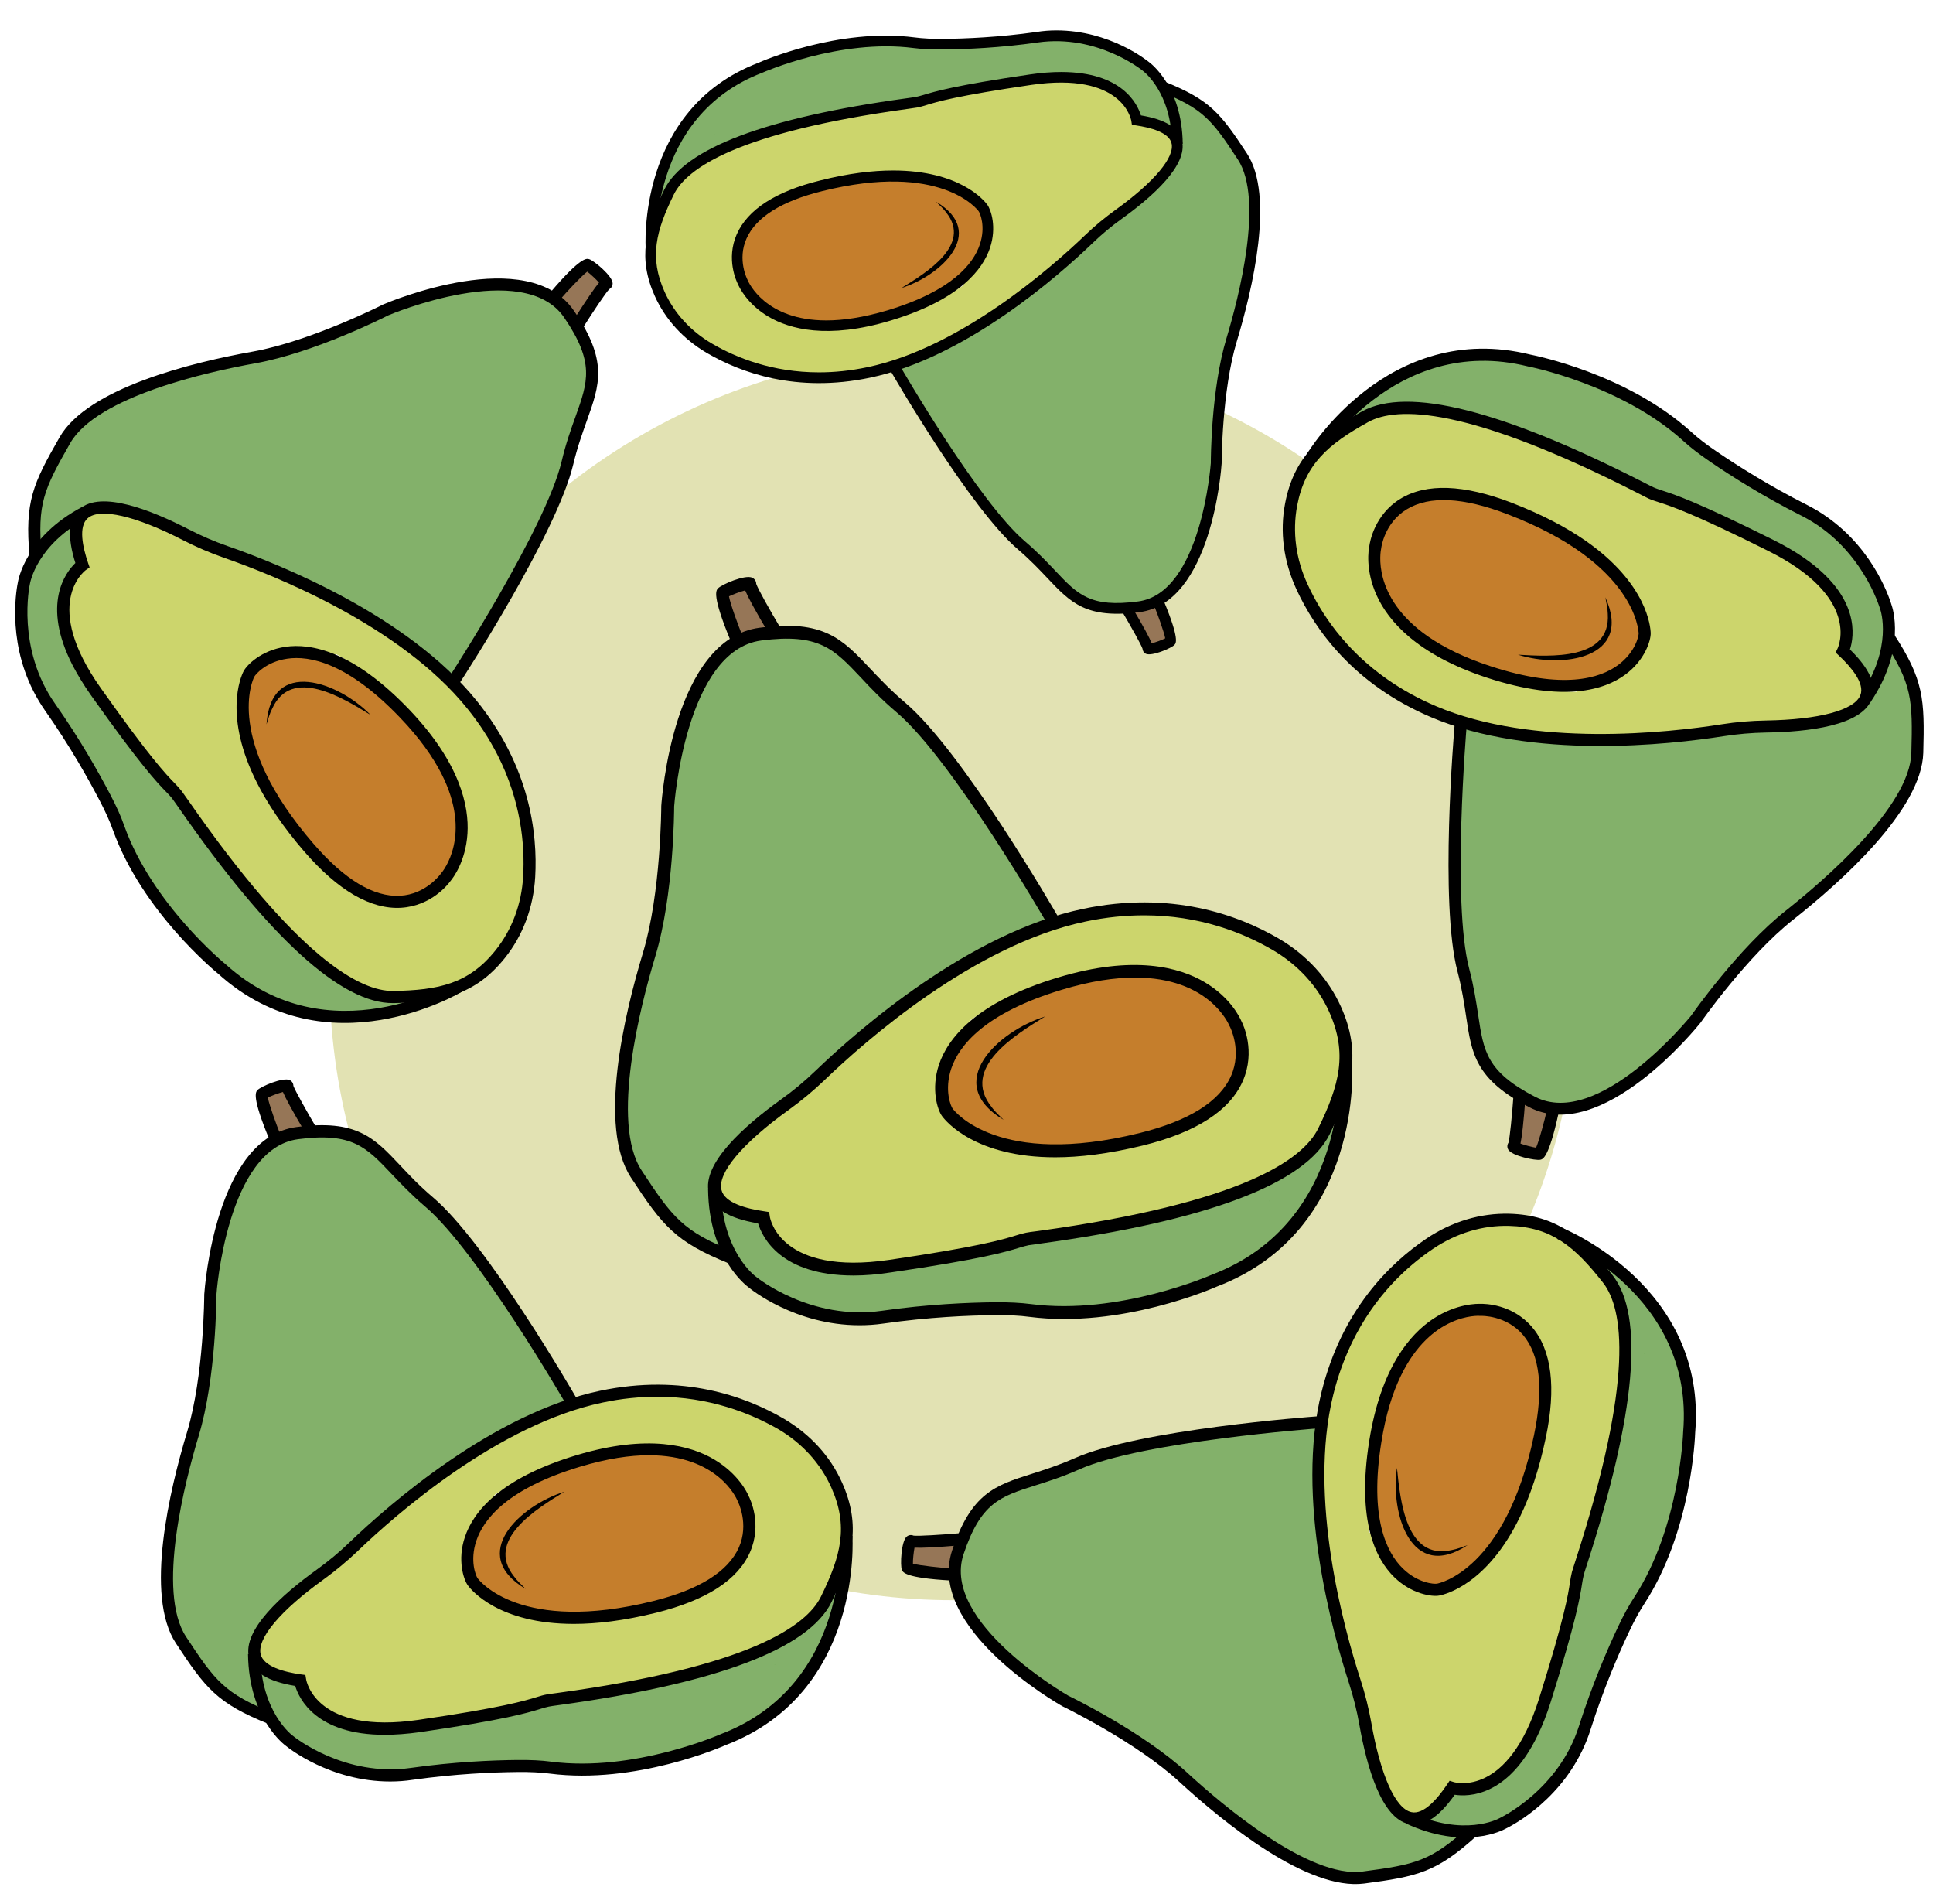
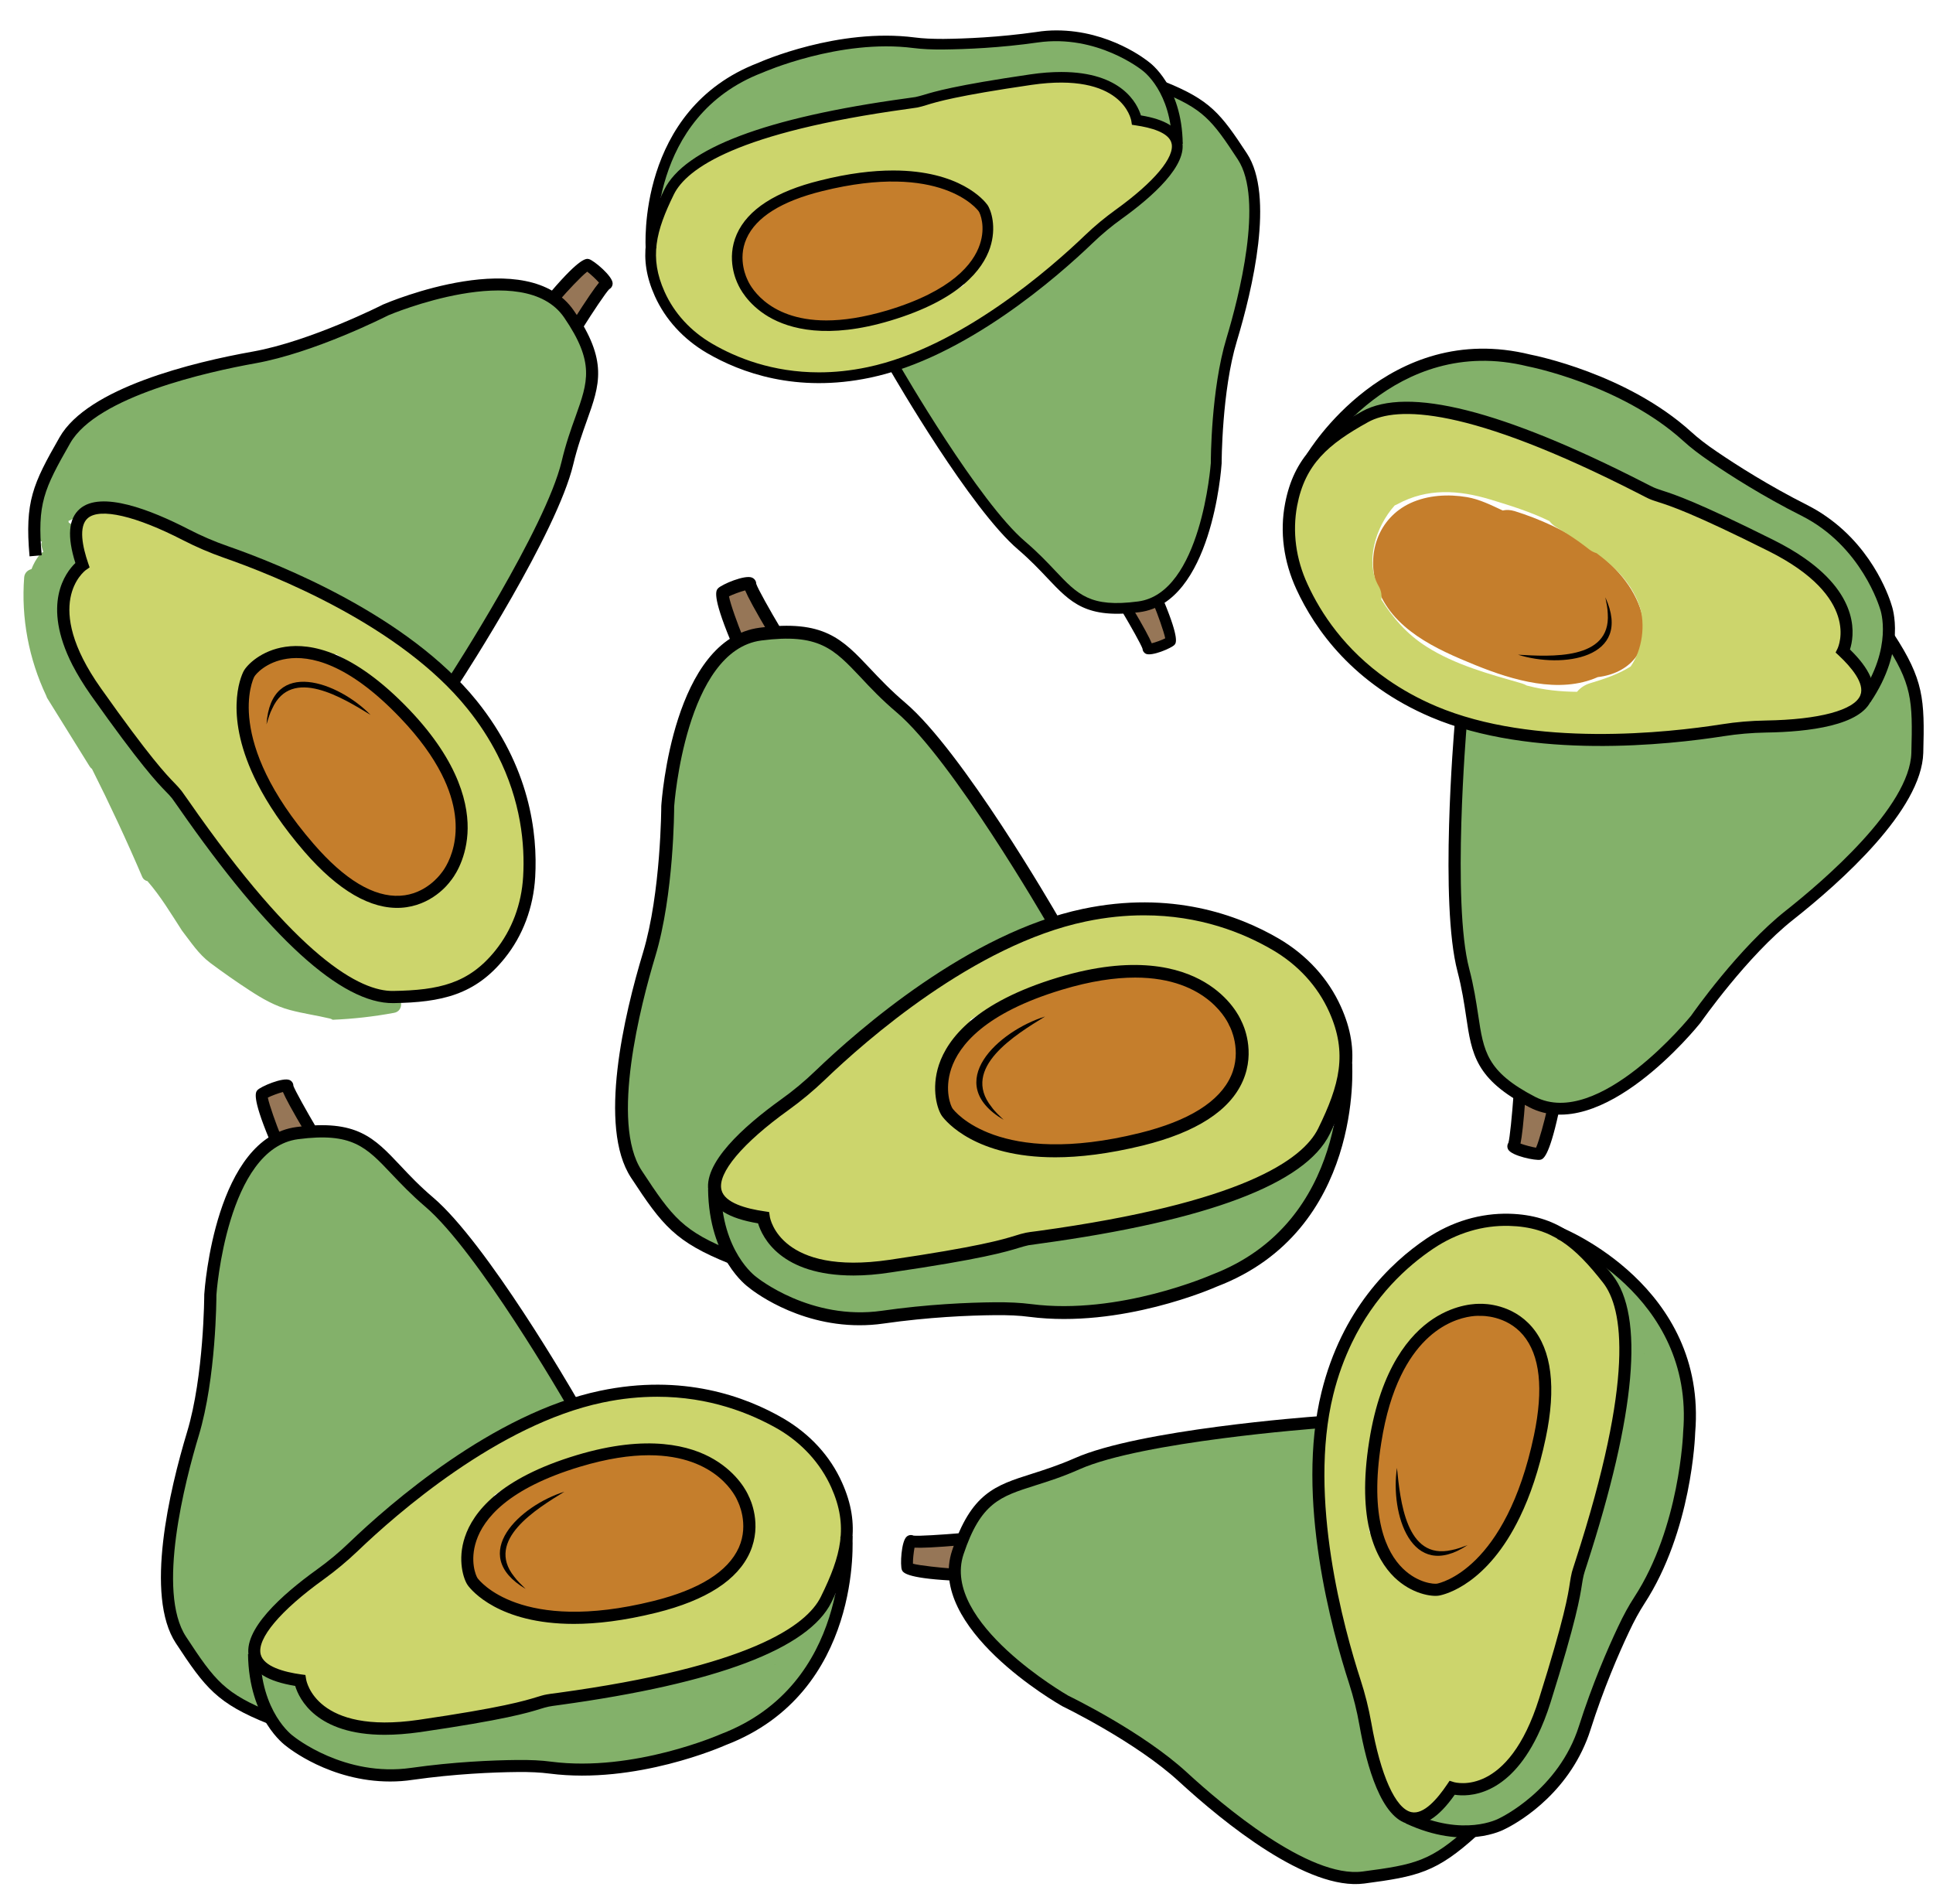
<svg xmlns="http://www.w3.org/2000/svg" version="1.1" id="Layer_1" x="0px" y="0px" viewBox="0 0 158.99 156.6" style="enable-background:new 0 0 158.99 156.6;" xml:space="preserve">
  <style type="text/css">
	.st0{fill:#F3E1D7;}
	.st1{fill:#E5D4CF;}
	.st2{fill:#C2D4C5;}
	.st3{fill:#E0D0CA;}
	.st4{fill:#E2EFDA;}
	.st5{fill:#F4EDD7;}
	.st6{fill:#E5DFDC;}
	.st7{fill:#FFF2D8;}
	.st8{fill:#F7F5D5;}
	.st9{fill:#DBD5E0;}
	.st10{fill:#EFC7AC;}
	.st11{fill:#EED5BE;}
	.st12{fill:#EFDED0;}
	.st13{fill:#CFE4CA;}
	.st14{fill:#F6ECC6;}
	.st15{fill:#D0DDC7;}
	.st16{fill:#E3E8C8;}
	.st17{fill:#D6DCE5;}
	.st18{fill:#E9D5C8;}
	.st19{fill:#EFD4BF;}
	.st20{fill:#F7E4C1;}
	.st21{fill:#F2DDE4;}
	.st22{fill:#DFDAE9;}
	.st23{fill:#F7F0C1;}
	.st24{fill:#FFF8D8;}
	.st25{fill:#F0E1E7;}
	.st26{fill:#E8D0D3;}
	.st27{fill:#DCD2CB;}
	.st28{fill:#DBD9B9;}
	.st29{fill:#D2DBD2;}
	.st30{fill:#DBD4C0;}
	.st31{fill:#EFD9CA;}
	.st32{fill:#EFF3C6;}
	.st33{fill:#DDD2C8;}
	.st34{fill:#F2F1C7;}
	.st35{fill:#C2DBC4;}
	.st36{fill:#FFE4B8;}
	.st37{fill:#AED2B2;}
	.st38{fill:#FFD489;}
	.st39{fill:#D1E8C5;}
	.st40{fill:#57B675;}
	.st41{fill:#95CC8F;}
	.st42{fill:#FDE3E0;}
	.st43{fill:#F4DE5C;}
	.st44{fill:#EFB5AF;}
	.st45{fill:#9FD3A2;}
	.st46{fill:#78C184;}
	.st47{fill:#FEF7BC;}
	.st48{fill:#FFFFFF;}
	.st49{fill:#A7D2AB;}
	.st50{fill:#F7E783;}
	.st51{fill:#EEEEBE;}
	.st52{fill:#A8BF7B;}
	.st53{fill:#82B183;}
	.st54{fill:#D3DB82;}
	.st55{fill:#E2D6C0;}
	.st56{fill:#D6B074;}
	.st57{fill:#E5D17A;}
	.st58{fill:#EACEDD;}
	.st59{fill:#91BF7A;}
	.st60{fill:#F49AC1;}
	.st61{fill:#67C076;}
	.st62{fill:#8CBF99;}
	.st63{fill:#A5A5A5;}
	.st64{fill:none;}
	.st65{fill:#C2C1C0;}
	.st66{fill:#DDCD80;}
	.st67{fill:#FDD9C0;}
	.st68{fill:#E9EA79;}
	.st69{fill:#70A36C;}
	.st70{fill:#4CA446;}
	.st71{fill:#FBB783;}
	.st72{fill:#A88A5D;}
	.st73{fill:#F4ECC9;}
	.st74{fill:#A3CA61;}
	.st75{fill:#F4E382;}
	.st76{fill:#BF4D31;}
	.st77{fill:#BDD16A;}
	.st78{fill:#829E71;}
	.st79{fill:#AA675F;}
	.st80{fill:#FED39D;}
	.st81{fill:#F6B584;}
	.st82{fill:#F9AD82;}
	.st83{fill:#BFB279;}
	.st84{fill:#91B0A1;}
	.st85{fill:#B7B77D;}
	.st86{fill:#9D834A;}
	.st87{fill:#B7BD63;}
	.st88{fill:#DBD1CA;}
	.st89{fill:#8CA15E;}
	.st90{fill:#C38762;}
	.st91{fill:#E07C88;}
	.st92{fill:none;stroke:#000000;stroke-width:2;stroke-linecap:round;stroke-linejoin:round;stroke-miterlimit:10;}
	.st93{fill:#DCD586;}
	.st94{fill:#DD8A98;}
	.st95{fill:#E8B3C1;}
	.st96{fill:#F9EEC0;}
	.st97{fill:#F7EBBF;}
	.st98{fill:#FCE67A;}
	.st99{fill:#CAD1BF;}
	.st100{fill:#725D42;}
	.st101{fill:#6D894D;}
	.st102{fill:#ECE0CC;}
	.st103{fill:#917F61;}
	.st104{fill:#A09078;}
	.st105{fill:#E5CDA1;}
	.st106{fill:#A8C967;}
	.st107{fill:#FEF293;}
	.st108{fill:#DDC457;}
	.st109{fill:#E2E2B3;}
	.st110{fill:#967657;}
	.st111{fill:#C57E2C;}
	.st112{fill:#83B16A;}
	.st113{fill:#5E9C42;}
	.st114{fill:#CCD56C;}
	.st115{fill:#F8EF74;}
	.st116{fill:#6BB18A;}
	.st117{fill:#65AD84;}
	.st118{fill:#B1DAAC;}
	.st119{fill:#B7A6D1;}
	.st120{fill:#F4F1D4;}
	.st121{fill:#E8CDD6;}
	.st122{fill:#E39FAF;}
	.st123{fill:#9DB87E;}
	.st124{fill:#FDD0A7;}
	.st125{fill:#F7A168;}
	.st126{fill:#FFCE6E;}
	.st127{fill:#CC915B;}
	.st128{fill:#EDB28A;}
	.st129{fill:#89786E;}
	.st130{fill:#9FCC87;}
	.st131{fill:#EFD0D0;}
	.st132{fill:#7D9E74;}
	.st133{fill:#F59188;}
	.st134{fill:#F1ECCB;}
	.st135{fill:#9BC44D;}
	.st136{fill:#F7EF79;}
	.st137{fill:#659B7B;}
	.st138{fill:#8699BF;}
	.st139{fill:#AF9B7B;}
	.st140{fill:#BED379;}
	.st141{fill:#80AD54;}
	.st142{fill:#84AA6D;}
	.st143{fill:#B6D8A0;}
	.st144{fill:#F4DB72;}
	.st145{fill:#8DC983;}
	.st146{fill:#E5B17E;}
	.st147{fill:#D1A47C;}
	.st148{fill:#C5A07D;}
	.st149{fill:#EFB678;}
	.st150{fill:#68B27C;}
	.st151{fill:#EECE98;}
	.st152{fill:#EDA07A;}
	.st153{fill:#EF9E63;}
	.st154{fill:#8F8175;}
	.st155{fill:#86B287;}
	.st156{fill:#EBC992;}
	.st157{fill:#EFC8AD;}
	.st158{fill:#C0AFCE;}
	.st159{fill:#6CAA63;}
	.st160{fill:#A8D096;}
	.st161{fill:#C4C4C4;}
	.st162{fill:#F2F2B2;}
	.st163{fill:#94AB90;}
	.st164{fill:#AF8B72;}
	.st165{fill:#94AC91;}
	.st166{fill:#FFE3A6;}
	.st167{fill:#A0847A;}
	.st168{fill:#F9EFD8;}
	.st169{fill:#FBEAC2;}
	.st170{fill:#ADC9A1;}
	.st171{fill:#E5D99E;}
	.st172{fill:#97BF8E;}
	.st173{fill:#99CF8B;}
	.st174{fill:#B2D9A2;}
	.st175{fill:#93C6A5;}
	.st176{fill:#AC8269;}
	.st177{fill:#8E7E62;}
	.st178{fill:#639170;}
	.st179{fill:#BB8D72;}
	.st180{fill:#A08E82;}
	.st181{fill:#80B28C;}
	.st182{fill:#7C5A40;}
	.st183{fill:#E2BA9C;}
	.st184{fill:#F7D9CD;}
	.st185{fill:#EDB38C;}
	.st186{fill:#77685E;}
	.st187{fill:#8DC893;}
	.st188{fill:#DDC6BF;}
	.st189{fill:#D3BFBA;}
	.st190{fill:#9C6A51;}
	.st191{fill:#AD8977;}
	.st192{fill:#AA755E;}
	.st193{fill:#EFD5E7;}
	.st194{fill:#E5A8CC;}
	.st195{fill:#996E82;}
	.st196{fill:#A4C49B;}
	.st197{fill:#D9E8F3;}
	.st198{fill:#B9CFE9;}
	.st199{fill:#8FADD8;}
	.st200{fill:#F4E4EA;}
	.st201{fill:#EFCEDA;}
	.st202{fill:#D8A7B5;}
	.st203{fill:#E5F2E6;}
	.st204{fill:#D0E9D4;}
	.st205{fill:#ACD1B4;}
	.st206{fill:#F4EFD4;}
	.st207{fill:#F7F5DB;}
	.st208{fill:#EFEFAD;}
	.st209{fill:#F7F6DB;}
	.st210{fill:#EFEFAE;}
	.st211{fill:#DBF0EE;}
	.st212{fill:#FCEDD7;}
	.st213{fill:#D3C4B4;}
	.st214{fill:#7D6853;}
	.st215{fill:#ECE9DE;}
	.st216{fill:#A08E77;}
	.st217{fill:#F3E2D4;}
	.st218{fill:#D6A87B;}
	.st219{fill:#DDB690;}
	.st220{fill:#F0CA6F;}
	.st221{fill:#F0D7A0;}
	.st222{fill:#F7DA9F;}
	.st223{fill:#DFEDF3;}
	.st224{fill:#92C2E8;}
	.st225{fill:#C1DDED;}
	.st226{fill:#8DD5E3;}
	.st227{fill:#B8E2E0;}
	.st228{fill:#ADDCF6;}
</style>
-   <circle class="st109" cx="78.45" cy="80.24" r="51.35" />
  <g>
    <g>
      <path class="st110" d="M62.95,50.19c-0.12-0.15-0.23-0.31-0.35-0.46c-0.27-0.36-0.54-0.74-0.83-1.08c-0.1-0.11-0.23-0.22-0.36-0.3    c-0.21-0.12-0.43-0.18-0.67-0.19c-0.43-0.01-0.96,0.23-1.14,0.65c-0.08,0.12-0.12,0.25-0.13,0.39c-0.03,0.14-0.03,0.28,0.02,0.42    c0.04,0.15,0.13,0.29,0.23,0.42c0.02,0.14,0.06,0.27,0.13,0.38c0.09,0.13,0.16,0.27,0.23,0.42c0.07,0.2,0.13,0.4,0.16,0.6    c0.01,0.16,0.05,0.31,0.13,0.45c0.07,0.12,0.16,0.22,0.27,0.3c0.26,0.2,0.6,0.29,0.92,0.19c0.19-0.06,0.38-0.11,0.57-0.17    c0.39-0.11,0.77-0.25,0.97-0.64c0.19-0.38,0.19-0.78-0.01-1.16C63.06,50.33,63,50.26,62.95,50.19z" />
      <path class="st111" d="M99.51,81.43c-3.19-2.35-7.41-1.54-11-0.72c-3.44,0.78-7.5,2.1-9.42,5.28c-2.03,1.79-2.61,4.63,0.07,6.82    c3.69,3.03,9.98,2.29,14.22,0.95c0.39-0.12,0.68-0.32,0.89-0.55c1.09-0.19,2.21-0.35,3.23-0.83c1.52-0.72,2.92-1.81,3.78-3.29    C102.85,86.41,101.94,83.22,99.51,81.43z" />
    </g>
    <g>
      <path class="st64" d="M104.4,98.78c0.01-0.01,0.02-0.02,0.03-0.04c-0.02,0.01-0.03,0.01-0.05,0.02    C104.39,98.76,104.4,98.77,104.4,98.78z" />
      <path class="st112" d="M108.72,92.99c-0.95,1.64-2.33,2.97-4,3.87c-0.85,0.45-1.75,0.76-2.68,0.97c-1.11,0.24-2.07,0.59-3.08,1.12    c-2,1.04-4.28,1.4-6.46,1.86c-2.29,0.48-4.58,0.91-6.89,1.31c-0.16-0.09-0.35-0.12-0.55-0.06c-2.9,0.86-5.86,1.49-8.87,1.85    c-0.09,0.01-0.18,0.04-0.25,0.07c-2.73,0.4-5.48,0.52-8.23,0.39c-0.03,0-0.06,0-0.09,0c-1.26-0.62-2.52-1.25-3.78-1.87    c0.09-0.39-0.04-0.83-0.53-0.91c-0.09-0.01-0.18-0.03-0.26-0.04c0.25-0.41,0.13-1.03-0.44-1.18c-1-0.27-1.98-0.6-2.94-0.99    c-0.27-0.11-0.51-0.02-0.69,0.15c-0.05-0.02-0.11-0.03-0.16-0.04c0-0.05,0.01-0.09,0.01-0.14c0-1.41,0.18-2.72,0.58-4.01    c0.03-0.03,0.06-0.05,0.08-0.09c0.66-0.83,1.35-1.63,2.05-2.42c0.22-0.04,0.44-0.14,0.66-0.3c1.81-1.38,3.53-2.85,5.15-4.44    c0.78-0.29,1.38-1,2.01-1.58c0.77-0.71,1.53-1.42,2.3-2.13c0.12-0.06,0.24-0.13,0.36-0.22c1.44-1.22,2.93-2.35,4.46-3.44    c0.16-0.03,0.32-0.08,0.48-0.15c2.29-1.01,4.45-2.2,6.54-3.56c1.58,0.71,3.46-1.52,2.02-3.05c-1.42-1.51-2.26-3.55-3.36-5.29    c-1.02-1.61-2.12-3.17-3.28-4.68c-2.25-2.96-4.68-5.84-7.27-8.51c-2.04-2.1-4.62-3.93-7.7-3.68c-3.2,0.26-5.57,3.04-6.85,5.76    c-1.49,3.16-1.86,6.63-2.04,10.08c-0.22,4.23-0.71,8.19-1.76,12.3c-0.98,3.85-2.12,7.85-1.91,11.87c0.19,3.69,1.83,6.26,4.32,8.86    c0.13,0.14,0.27,0.24,0.42,0.32c0.04,0.18,0.16,0.35,0.38,0.46c0.67,0.35,1.34,0.7,2.02,1.05c0.35,0.18,0.67,0.11,0.9-0.1    c0.09,0.11,0.21,0.19,0.38,0.22c0.16,0.03,0.31,0.05,0.47,0.08c-0.01,0.14,0.01,0.28,0.07,0.41c0.21,0.44,0.48,0.84,0.8,1.19    c-0.08,0.32,0.02,0.69,0.35,0.89c3.06,1.87,6.56,2.89,10.15,2.99c0,0,0,0,0.01,0c0.07,0.02,0.14,0.02,0.22,0.02    c2.33-0.2,4.67-0.4,7-0.6c0.1-0.01,0.2-0.04,0.28-0.08c0.02,0,0.03,0,0.05,0c3.46,0.02,6.92,0.14,10.37,0.36    c0.24,0.02,0.43-0.08,0.57-0.23c1.72-0.43,3.48-0.54,5.24-0.73c1.25-0.24,2.48-0.35,3.64-0.93c1.26-0.62,2.5-1.29,3.73-1.99    c1.17-0.67,2.23-1.36,3.13-2.37c0.79-0.89,1.48-1.87,2.25-2.78c0.06-0.08,0.13-0.12,0.2-0.15c0.75-1.64,1.38-3.34,1.91-5.07    C110.43,92.74,109.17,92.22,108.72,92.99z" />
      <path class="st113" d="M104.4,98.78c0-0.01-0.01-0.01-0.01-0.02c0.02-0.01,0.03-0.01,0.05-0.02    C104.42,98.75,104.41,98.76,104.4,98.78z" />
    </g>
    <g>
      <path class="st64" d="M79.34,85.12c-0.81,1.02-1.61,2.09-2.09,3.25c-0.01,1.8,1.06,3.8,2.39,4.79c1.66,1.23,3.68,1.6,5.74,1.65    c0.22-0.07,0.46-0.11,0.72-0.1c0.79,0.05,1.56,0.05,2.34,0.02c0.39-0.02,0.77-0.05,1.15-0.07c0.3-0.02,0.56,0.02,0.8,0.1    c1.84-0.29,3.71-0.88,5.32-1.41c2.76-0.91,5.12-2.33,6.46-5c0.04-0.08,0.09-0.15,0.14-0.22c0.32-2.53-0.7-5.59-2.87-6.61    c-0.42-0.2-0.7-0.49-0.86-0.83c-1.76-0.76-3.59-1.21-5.6-1.13c-2.99,0.13-5.9,1.17-8.71,2.14c-0.16,0.06-0.32,0.08-0.47,0.1    c-0.04,0.02-0.06,0.04-0.1,0.05c-1.33,0.5-2.61,1.2-3.84,2.01C79.8,84.29,79.65,84.73,79.34,85.12z" />
      <path class="st114" d="M101.06,76.03c-5.99-2.04-12.57-1.28-18.12,1.64c-0.13,0.02-0.26,0.05-0.4,0.1    c-4.82,1.8-8.8,5.48-12.78,8.63c-2.27,1.8-4.52,3.63-6.69,5.54c-1.51,1.33-4.25,3.02-4.13,5.35c0.09,1.78,1.7,2.77,3.31,2.9    c0.32,0.03,0.76,0.19,0.81,0.12c0.13,0.29,0.19,0.73,0.32,0.97c0.43,0.8,1.14,1.41,1.92,1.85c3.31,1.82,7.78,1.33,11.55,0.15    c0.19,0.06,0.38,0.11,0.59,0.11c3.4,0.02,6.68-1.4,9.99-2.05c3.23-0.63,6.5-1.07,9.7-1.85c3.17-0.78,6.51-1.9,9.16-3.86    c2.28-1.69,3.37-4.43,3.93-7.15C111.5,82.22,106.45,77.87,101.06,76.03z M83.67,81.85c0.04-0.01,0.07-0.03,0.1-0.05    c0.15-0.01,0.31-0.04,0.47-0.1c2.81-0.96,5.72-2.01,8.71-2.14c2.01-0.08,3.85,0.37,5.6,1.13c0.16,0.34,0.44,0.63,0.86,0.83    c2.17,1.02,3.2,4.08,2.87,6.61c-0.05,0.07-0.1,0.14-0.14,0.22c-1.34,2.67-3.7,4.1-6.46,5c-1.61,0.53-3.47,1.12-5.32,1.41    c-0.23-0.08-0.5-0.12-0.8-0.1c-0.38,0.02-0.76,0.05-1.15,0.07c-0.78,0.03-1.55,0.03-2.34-0.02c-0.26-0.02-0.5,0.02-0.72,0.1    c-2.06-0.06-4.08-0.43-5.74-1.65c-1.33-0.98-2.4-2.99-2.39-4.79c0.48-1.16,1.28-2.23,2.09-3.25c0.31-0.39,0.46-0.83,0.5-1.26    C81.07,83.05,82.34,82.35,83.67,81.85z" />
    </g>
    <g>
      <path d="M86.79,95.17c-6.57,0-8.98-2.95-9.3-3.38c-0.38-0.51-0.93-2.22-0.26-4.24c0.72-2.14,3-5.12,9.8-7.17    c6.24-1.88,9.99-0.83,12.04,0.38c2.14,1.26,2.92,2.94,3.03,3.2c0.15,0.28,1.2,2.48,0.12,4.94c-1.07,2.44-3.84,4.22-8.22,5.3    C91.17,94.89,88.79,95.17,86.79,95.17z M93.37,80.39c-1.66,0-3.65,0.28-6.03,1c-6.37,1.92-8.46,4.59-9.1,6.49    c-0.59,1.78-0.03,3.09,0.11,3.28c0.15,0.2,3.75,4.89,15.4,2.01c4.04-1,6.56-2.58,7.5-4.69c0.93-2.09-0.08-4.03-0.09-4.05    l-0.03-0.05C101.05,84.17,99.42,80.39,93.37,80.39z" />
    </g>
    <g>
      <path d="M70.2,104.89c-6,0-7.5-3.15-7.85-4.29c-2.41-0.4-3.74-1.22-4.05-2.5c-0.59-2.4,2.9-5.5,5.93-7.68    c1.01-0.72,1.97-1.52,2.86-2.38c3.48-3.34,12.59-11.33,21.98-13.3c7.25-1.52,12.76,0.49,16.1,2.44c2.31,1.35,4.08,3.29,5.12,5.6    c1.69,3.75,0.94,6.68-0.92,10.48c-2.01,4.09-10.03,7.12-23.85,9.01c-0.47,0.06-0.79,0.11-0.92,0.13    c-0.25,0.05-0.47,0.12-0.78,0.21c-1.07,0.33-3.06,0.93-10.51,2.02C72.16,104.81,71.13,104.89,70.2,104.89z M94.1,75.27    c-1.5,0-3.1,0.15-4.81,0.51c-9.12,1.91-18.05,9.75-21.46,13.03c-0.93,0.89-1.93,1.72-2.97,2.47c-3.8,2.73-5.86,5.19-5.52,6.57    c0.26,1.08,2.07,1.55,3.53,1.76l0.39,0.06l0.06,0.39c0.03,0.2,0.91,4.85,9.84,3.54c7.37-1.08,9.31-1.67,10.35-1.99    c0.32-0.1,0.58-0.18,0.88-0.24c0.14-0.03,0.48-0.08,0.98-0.14c16.76-2.3,21.78-5.85,23.05-8.43c1.76-3.59,2.43-6.19,0.91-9.58l0,0    c-0.95-2.12-2.57-3.89-4.69-5.12C102.24,76.7,98.67,75.27,94.1,75.27z" />
    </g>
    <g>
      <path d="M70.69,108.98c-5.28,0-8.95-2.97-9.12-3.12c-0.1-0.07-3.26-2.35-3.33-8.06l1.06-0.01c0.07,5.13,2.8,7.15,2.92,7.23    c0.07,0.06,4.47,3.6,10.31,2.77c3.76-0.54,7.14-0.68,9.31-0.7c1.15-0.01,2.1,0.04,2.97,0.15c7.26,0.94,14.82-2.4,14.9-2.43    c11.3-4.33,10.45-17.14,10.44-17.27l1.06-0.08c0.01,0.14,0.93,13.73-11.1,18.33c-0.29,0.13-7.89,3.47-15.44,2.5    c-0.82-0.11-1.72-0.15-2.83-0.14c-2.14,0.02-5.47,0.16-9.17,0.69C71.99,108.94,71.33,108.98,70.69,108.98z" />
    </g>
    <g>
      <path d="M60.01,103.92c-4.48-1.8-5.52-3.13-8.11-7.08c-2.74-4.18-0.56-13.39,0.99-18.51c1.48-4.91,1.5-11.98,1.5-12.05    c0.04-0.59,0.99-13.74,8.09-14.66c5.27-0.69,6.79,0.92,9.09,3.36c0.79,0.84,1.69,1.79,2.88,2.8c4.71,4,12.23,17.01,12.55,17.56    l-0.92,0.53c-0.08-0.13-7.75-13.4-12.32-17.28c-1.24-1.05-2.16-2.02-2.96-2.88c-2.23-2.36-3.45-3.65-8.18-3.04    c-6.24,0.81-7.16,13.52-7.17,13.65c0,0.26-0.02,7.26-1.55,12.32c-1.2,3.98-3.72,13.67-1.12,17.62c2.56,3.9,3.4,4.99,7.62,6.68    L60.01,103.92z" />
    </g>
    <g>
      <path d="M60.07,52.64c-1.52-3.68-1.17-4.08-1.02-4.25c0.28-0.32,2.26-1.17,2.83-0.88c0.2,0.1,0.32,0.29,0.32,0.5    c0.13,0.4,1.12,2.17,2.04,3.71l-0.91,0.54c-1.28-2.16-1.82-3.18-2.04-3.71c-0.38,0.1-1.02,0.33-1.33,0.49    c0.11,0.64,0.78,2.45,1.09,3.2L60.07,52.64z M59.94,48.87" />
    </g>
    <g>
      <path d="M85.96,83.59c-2.42,1.49-6.96,4.23-4.41,7.43c0.28,0.4,0.65,0.72,1,1.07C77.44,89.06,82.13,84.78,85.96,83.59L85.96,83.59    z" />
    </g>
  </g>
  <g>
    <g>
      <path class="st110" d="M93.34,51.54c0.1,0.13,0.2,0.26,0.29,0.39c0.23,0.3,0.45,0.61,0.69,0.9c0.08,0.1,0.19,0.19,0.3,0.25    c0.17,0.1,0.35,0.15,0.56,0.16c0.36,0.01,0.8-0.19,0.95-0.54c0.06-0.1,0.1-0.21,0.1-0.33c0.03-0.12,0.02-0.23-0.02-0.35    c-0.03-0.12-0.1-0.25-0.2-0.35c-0.01-0.11-0.05-0.22-0.11-0.32c-0.07-0.11-0.13-0.23-0.19-0.35c-0.06-0.16-0.11-0.33-0.13-0.5    c-0.01-0.13-0.04-0.26-0.11-0.37c-0.06-0.1-0.13-0.19-0.23-0.25c-0.22-0.17-0.5-0.24-0.77-0.16c-0.16,0.05-0.32,0.09-0.47,0.14    c-0.32,0.1-0.65,0.21-0.81,0.54c-0.16,0.32-0.15,0.65,0.01,0.96C93.25,51.42,93.3,51.48,93.34,51.54z" />
      <path class="st111" d="M62.84,25.48c2.66,1.96,6.18,1.28,9.17,0.6c2.87-0.65,6.25-1.75,7.85-4.4c1.69-1.49,2.17-3.86-0.06-5.69    c-3.08-2.52-8.33-1.91-11.86-0.79c-0.32,0.1-0.56,0.27-0.74,0.46c-0.91,0.16-1.85,0.29-2.7,0.69c-1.26,0.6-2.44,1.51-3.15,2.74    C60.06,21.33,60.82,23.99,62.84,25.48z" />
    </g>
    <g>
      <path class="st64" d="M58.77,11.01c-0.01,0.01-0.02,0.02-0.03,0.03c0.01-0.01,0.03-0.01,0.04-0.01    C58.78,11.03,58.77,11.02,58.77,11.01z" />
      <path class="st112" d="M55.17,15.84c0.8-1.37,1.94-2.48,3.34-3.22c0.71-0.38,1.46-0.63,2.24-0.81c0.93-0.2,1.73-0.49,2.57-0.93    c1.67-0.87,3.57-1.17,5.39-1.55c1.91-0.4,3.82-0.76,5.74-1.1c0.14,0.07,0.29,0.1,0.46,0.05c2.42-0.71,4.89-1.24,7.4-1.55    c0.08-0.01,0.15-0.03,0.21-0.06c2.27-0.33,4.57-0.43,6.87-0.32c0.03,0,0.05,0,0.08,0c1.05,0.52,2.1,1.04,3.15,1.56    c-0.08,0.33,0.04,0.69,0.44,0.76c0.07,0.01,0.15,0.02,0.22,0.04c-0.21,0.35-0.11,0.86,0.37,0.98c0.84,0.23,1.65,0.5,2.46,0.83    c0.23,0.09,0.43,0.02,0.58-0.12c0.04,0.02,0.09,0.03,0.13,0.03c0,0.04-0.01,0.08-0.01,0.12c0,1.17-0.15,2.27-0.48,3.35    c-0.02,0.03-0.05,0.04-0.07,0.07c-0.55,0.7-1.12,1.36-1.71,2.02c-0.18,0.04-0.37,0.11-0.55,0.25c-1.51,1.15-2.94,2.37-4.3,3.7    c-0.65,0.24-1.15,0.83-1.67,1.32c-0.64,0.59-1.28,1.19-1.92,1.78c-0.1,0.05-0.2,0.11-0.3,0.19c-1.2,1.01-2.45,1.96-3.72,2.86    c-0.13,0.03-0.26,0.07-0.4,0.13c-1.91,0.84-3.72,1.83-5.46,2.97c-1.32-0.59-2.89,1.27-1.68,2.55c1.18,1.26,1.89,2.96,2.81,4.41    c0.85,1.34,1.77,2.64,2.74,3.91c1.88,2.47,3.9,4.87,6.06,7.1c1.7,1.76,3.86,3.28,6.43,3.07c2.67-0.21,4.64-2.54,5.72-4.81    c1.25-2.63,1.55-5.53,1.7-8.41c0.19-3.53,0.59-6.83,1.47-10.26c0.82-3.21,1.76-6.55,1.59-9.9c-0.16-3.08-1.52-5.22-3.6-7.39    c-0.11-0.11-0.23-0.2-0.35-0.27c-0.04-0.15-0.13-0.29-0.32-0.38c-0.56-0.29-1.12-0.58-1.68-0.87c-0.29-0.15-0.56-0.09-0.75,0.08    c-0.08-0.09-0.18-0.16-0.32-0.18c-0.13-0.02-0.26-0.04-0.39-0.07c0.01-0.12-0.01-0.23-0.06-0.34c-0.17-0.37-0.4-0.7-0.66-1    c0.07-0.27-0.02-0.58-0.29-0.74c-2.56-1.56-5.47-2.41-8.46-2.49c0,0,0,0,0,0c-0.06-0.01-0.12-0.02-0.18-0.02    c-1.95,0.17-3.89,0.33-5.84,0.5c-0.08,0.01-0.16,0.03-0.23,0.07c-0.01,0-0.03,0-0.04,0c-2.89-0.02-5.77-0.12-8.65-0.3    c-0.2-0.01-0.36,0.07-0.47,0.2C69.29,4,67.82,4.09,66.35,4.25c-1.04,0.2-2.07,0.3-3.04,0.77c-1.05,0.52-2.09,1.07-3.11,1.66    c-0.98,0.56-1.86,1.13-2.61,1.98c-0.66,0.74-1.23,1.56-1.87,2.32c-0.05,0.06-0.11,0.1-0.17,0.13c-0.62,1.37-1.15,2.79-1.59,4.23    C53.74,16.05,54.79,16.49,55.17,15.84z" />
      <path class="st113" d="M58.77,11.01c0,0.01,0.01,0.01,0.01,0.02c-0.01,0.01-0.03,0.01-0.04,0.01    C58.75,11.04,58.76,11.02,58.77,11.01z" />
    </g>
    <g>
-       <path class="st64" d="M79.67,22.4c0.67-0.85,1.34-1.74,1.74-2.71c0.01-1.5-0.89-3.17-1.99-3.99c-1.38-1.02-3.07-1.33-4.79-1.38    c-0.18,0.06-0.38,0.1-0.6,0.08c-0.66-0.04-1.3-0.04-1.95-0.02c-0.32,0.02-0.64,0.04-0.96,0.06c-0.25,0.02-0.47-0.02-0.67-0.08    c-1.54,0.24-3.1,0.74-4.43,1.18c-2.3,0.75-4.27,1.95-5.39,4.17c-0.03,0.07-0.08,0.12-0.11,0.18c-0.27,2.11,0.59,4.66,2.4,5.51    c0.35,0.17,0.58,0.41,0.72,0.69c1.46,0.63,3,1.01,4.67,0.94c2.5-0.1,4.92-0.98,7.27-1.78c0.14-0.05,0.27-0.07,0.39-0.08    c0.03-0.01,0.05-0.03,0.08-0.04c1.11-0.42,2.18-1,3.2-1.68C79.29,23.09,79.42,22.73,79.67,22.4z" />
      <path class="st114" d="M61.55,29.99c4.99,1.7,10.49,1.07,15.11-1.37c0.11-0.02,0.22-0.04,0.33-0.09c4.02-1.5,7.34-4.57,10.66-7.2    c1.89-1.5,3.77-3.02,5.58-4.62c1.26-1.11,3.54-2.52,3.45-4.46c-0.07-1.48-1.42-2.31-2.76-2.42c-0.27-0.02-0.63-0.16-0.67-0.1    c-0.11-0.24-0.16-0.61-0.26-0.81c-0.36-0.67-0.95-1.18-1.6-1.54c-2.76-1.52-6.49-1.11-9.63-0.12c-0.16-0.05-0.32-0.09-0.49-0.09    c-2.84-0.02-5.57,1.16-8.33,1.71c-2.69,0.53-5.42,0.89-8.09,1.55c-2.64,0.65-5.43,1.58-7.64,3.22c-1.9,1.41-2.81,3.7-3.28,5.97    C52.85,24.82,57.06,28.45,61.55,29.99z M76.06,25.13c-0.03,0.01-0.05,0.03-0.08,0.04c-0.13,0.01-0.26,0.04-0.39,0.08    c-2.34,0.8-4.77,1.68-7.27,1.78c-1.68,0.07-3.21-0.31-4.67-0.94c-0.14-0.28-0.37-0.52-0.72-0.69c-1.81-0.85-2.67-3.4-2.4-5.51    c0.04-0.06,0.08-0.12,0.11-0.18c1.11-2.22,3.08-3.42,5.39-4.17c1.34-0.44,2.9-0.94,4.43-1.18c0.2,0.06,0.41,0.1,0.67,0.08    c0.31-0.02,0.63-0.04,0.96-0.06c0.65-0.03,1.29-0.02,1.95,0.02c0.22,0.01,0.42-0.02,0.6-0.08c1.72,0.05,3.41,0.36,4.79,1.38    c1.11,0.82,2.01,2.49,1.99,3.99c-0.4,0.97-1.07,1.86-1.74,2.71c-0.26,0.33-0.38,0.69-0.41,1.05    C78.23,24.13,77.17,24.71,76.06,25.13z" />
    </g>
    <g>
      <path d="M73.46,14.02c5.48,0,7.49,2.46,7.75,2.82c0.31,0.43,0.78,1.85,0.22,3.54c-0.6,1.79-2.5,4.27-8.17,5.98    c-5.21,1.57-8.33,0.69-10.04-0.31c-1.78-1.05-2.43-2.46-2.52-2.67c-0.12-0.24-1-2.07-0.1-4.12c0.9-2.03,3.2-3.52,6.86-4.42    C69.8,14.25,71.79,14.02,73.46,14.02z M67.97,26.35c1.38,0,3.04-0.24,5.03-0.83c5.31-1.6,7.06-3.83,7.59-5.41    c0.5-1.48,0.02-2.58-0.09-2.73c-0.12-0.17-3.13-4.08-12.85-1.67c-3.37,0.83-5.47,2.15-6.25,3.91c-0.78,1.74,0.07,3.36,0.08,3.38    l0.02,0.05C61.57,23.2,62.92,26.35,67.97,26.35z" />
    </g>
    <g>
      <path d="M87.29,5.92c5.01,0,6.26,2.63,6.55,3.57c2.01,0.33,3.12,1.02,3.38,2.09c0.49,2-2.42,4.59-4.95,6.41    c-0.84,0.6-1.64,1.27-2.38,1.98c-2.9,2.79-10.5,9.45-18.33,11.09c-6.05,1.27-10.64-0.41-13.43-2.04c-1.92-1.13-3.4-2.74-4.27-4.67    c-1.41-3.13-0.78-5.57,0.77-8.74c1.67-3.41,8.37-5.94,19.9-7.52c0.39-0.05,0.66-0.09,0.77-0.11c0.21-0.04,0.39-0.1,0.65-0.17    c0.89-0.27,2.55-0.78,8.77-1.69C85.66,5.98,86.52,5.92,87.29,5.92z M67.36,30.62c1.25,0,2.59-0.13,4.01-0.43    c7.6-1.6,15.05-8.13,17.9-10.87c0.77-0.74,1.61-1.43,2.48-2.06c3.17-2.28,4.89-4.33,4.61-5.48c-0.22-0.9-1.72-1.29-2.94-1.47    l-0.32-0.05l-0.05-0.32c-0.03-0.16-0.76-4.04-8.21-2.96c-6.15,0.9-7.77,1.39-8.64,1.66c-0.27,0.08-0.48,0.15-0.74,0.2    c-0.12,0.02-0.4,0.06-0.82,0.12C60.67,10.88,56.47,13.85,55.42,16c-1.47,3-2.03,5.16-0.76,7.99l0,0c0.79,1.76,2.14,3.24,3.91,4.27    C60.57,29.43,63.55,30.62,67.36,30.62z" />
    </g>
    <g>
      <path d="M86.89,2.5c4.4,0,7.46,2.48,7.61,2.6c0.08,0.06,2.72,1.96,2.78,6.72l-0.88,0.01c-0.06-4.28-2.34-5.96-2.43-6.03    c-0.06-0.05-3.73-3-8.6-2.31c-3.13,0.45-5.95,0.56-7.76,0.58c-0.96,0.01-1.75-0.03-2.48-0.12c-6.06-0.78-12.36,2-12.43,2.03    c-9.43,3.61-8.72,14.3-8.71,14.41l-0.88,0.07c-0.01-0.11-0.77-11.45,9.25-15.29c0.24-0.11,6.58-2.9,12.88-2.09    c0.68,0.09,1.43,0.12,2.36,0.12c1.79-0.02,4.56-0.13,7.65-0.57C85.8,2.54,86.35,2.5,86.89,2.5z" />
    </g>
    <g>
      <path d="M95.8,6.72c3.74,1.5,4.6,2.61,6.76,5.9c2.29,3.48,0.46,11.17-0.83,15.44c-1.24,4.09-1.25,9.99-1.25,10.05    c-0.03,0.5-0.83,11.46-6.75,12.23c-4.39,0.57-5.66-0.77-7.58-2.8c-0.66-0.7-1.41-1.49-2.4-2.34c-3.93-3.34-10.2-14.19-10.47-14.65    l0.76-0.44c0.06,0.11,6.46,11.18,10.28,14.42c1.03,0.88,1.8,1.69,2.47,2.4c1.86,1.97,2.88,3.05,6.82,2.53    c5.2-0.68,5.97-11.28,5.98-11.38c0-0.22,0.01-6.05,1.29-10.27c1-3.32,3.1-11.4,0.93-14.7c-2.13-3.25-2.84-4.16-6.35-5.57    L95.8,6.72z" />
    </g>
    <g>
      <path d="M95.75,49.49c1.27,3.07,0.98,3.4,0.85,3.54c-0.23,0.26-1.88,0.97-2.36,0.73c-0.16-0.08-0.26-0.24-0.27-0.42    c-0.11-0.33-0.94-1.81-1.7-3.09l0.76-0.45c1.07,1.8,1.52,2.66,1.7,3.1c0.32-0.08,0.85-0.27,1.11-0.41    c-0.1-0.53-0.65-2.05-0.91-2.67L95.75,49.49z M95.85,52.63" />
    </g>
    <g>
-       <path d="M74.15,23.68c2.01-1.24,5.81-3.53,3.68-6.2c-0.24-0.33-0.54-0.6-0.84-0.89C81.26,19.12,77.35,22.69,74.15,23.68    L74.15,23.68z" />
-     </g>
+       </g>
  </g>
  <g>
    <g>
      <path class="st110" d="M24.83,91.34c-0.11-0.14-0.22-0.29-0.33-0.43c-0.26-0.34-0.51-0.69-0.78-1.02    c-0.09-0.11-0.22-0.21-0.33-0.28c-0.2-0.11-0.4-0.17-0.63-0.18c-0.41-0.01-0.9,0.22-1.07,0.61c-0.07,0.11-0.11,0.24-0.12,0.37    c-0.03,0.13-0.02,0.26,0.02,0.4c0.04,0.14,0.12,0.28,0.22,0.39c0.01,0.13,0.05,0.25,0.12,0.36c0.08,0.12,0.15,0.26,0.21,0.39    c0.07,0.18,0.12,0.37,0.15,0.57c0.01,0.15,0.05,0.29,0.12,0.42c0.06,0.12,0.15,0.21,0.26,0.28c0.24,0.19,0.56,0.27,0.87,0.18    c0.18-0.05,0.36-0.11,0.53-0.16c0.36-0.11,0.73-0.24,0.91-0.6c0.18-0.36,0.17-0.74-0.01-1.09C24.94,91.47,24.88,91.4,24.83,91.34z    " />
      <path class="st111" d="M59.14,120.65c-2.99-2.21-6.95-1.44-10.32-0.68c-3.22,0.73-7.04,1.97-8.84,4.96    c-1.9,1.68-2.45,4.34,0.07,6.4c3.47,2.84,9.37,2.15,13.35,0.89c0.36-0.12,0.64-0.3,0.83-0.52c1.03-0.18,2.08-0.32,3.04-0.78    c1.42-0.68,2.74-1.7,3.54-3.08C62.27,125.32,61.41,122.33,59.14,120.65z" />
    </g>
    <g>
      <path class="st64" d="M63.72,136.92c0.01-0.01,0.02-0.02,0.03-0.04c-0.01,0.01-0.03,0.01-0.04,0.02    C63.72,136.91,63.72,136.92,63.72,136.92z" />
      <path class="st112" d="M67.78,131.5c-0.9,1.54-2.19,2.79-3.75,3.63c-0.79,0.43-1.64,0.71-2.52,0.91    c-1.05,0.23-1.94,0.56-2.89,1.05c-1.88,0.97-4.02,1.32-6.07,1.75c-2.15,0.45-4.3,0.86-6.46,1.23c-0.15-0.08-0.33-0.12-0.52-0.06    c-2.72,0.8-5.5,1.39-8.32,1.74c-0.09,0.01-0.17,0.04-0.24,0.07c-2.56,0.37-5.14,0.49-7.73,0.36c-0.03,0-0.06,0-0.09,0    c-1.18-0.59-2.36-1.17-3.55-1.76c0.09-0.37-0.04-0.78-0.49-0.85c-0.08-0.01-0.17-0.03-0.25-0.04c0.24-0.39,0.12-0.96-0.41-1.11    c-0.94-0.25-1.86-0.56-2.76-0.93c-0.25-0.1-0.48-0.02-0.65,0.14c-0.05-0.02-0.1-0.03-0.15-0.04c0-0.04,0.01-0.09,0.01-0.13    c0-1.32,0.17-2.56,0.54-3.76c0.03-0.03,0.05-0.05,0.08-0.08c0.62-0.78,1.26-1.53,1.93-2.27c0.21-0.04,0.42-0.13,0.62-0.28    c1.7-1.3,3.31-2.67,4.83-4.16c0.73-0.27,1.29-0.94,1.88-1.49c0.72-0.67,1.44-1.34,2.16-2c0.11-0.06,0.23-0.13,0.33-0.21    c1.35-1.14,2.75-2.21,4.19-3.22c0.15-0.03,0.3-0.07,0.45-0.14c2.14-0.95,4.18-2.06,6.14-3.34c1.49,0.66,3.25-1.42,1.89-2.86    c-1.33-1.42-2.12-3.33-3.16-4.97c-0.96-1.51-1.99-2.97-3.08-4.39c-2.11-2.78-4.39-5.48-6.82-7.99c-1.92-1.97-4.34-3.69-7.23-3.46    c-3,0.24-5.22,2.86-6.43,5.41c-1.4,2.96-1.75,6.22-1.92,9.46c-0.21,3.97-0.67,7.68-1.65,11.54c-0.92,3.62-1.99,7.37-1.79,11.14    c0.18,3.46,1.71,5.87,4.05,8.32c0.12,0.13,0.26,0.23,0.4,0.3c0.04,0.17,0.15,0.33,0.36,0.43c0.63,0.33,1.26,0.65,1.89,0.98    c0.33,0.17,0.63,0.1,0.84-0.09c0.09,0.1,0.2,0.18,0.36,0.2c0.15,0.02,0.29,0.05,0.44,0.07c-0.01,0.13,0.01,0.26,0.07,0.38    c0.19,0.41,0.45,0.78,0.75,1.12c-0.07,0.3,0.02,0.65,0.33,0.84c2.88,1.75,6.16,2.71,9.52,2.8c0,0,0,0,0.01,0    c0.06,0.01,0.13,0.02,0.21,0.02c2.19-0.19,4.38-0.38,6.57-0.56c0.09-0.01,0.18-0.04,0.26-0.08c0.02,0,0.03,0,0.04,0    c3.25,0.02,6.49,0.13,9.73,0.34c0.23,0.01,0.41-0.08,0.53-0.22c1.61-0.41,3.27-0.51,4.92-0.68c1.17-0.23,2.33-0.33,3.42-0.87    c1.19-0.58,2.35-1.21,3.5-1.86c1.1-0.63,2.09-1.27,2.94-2.23c0.75-0.83,1.39-1.75,2.11-2.61c0.06-0.07,0.12-0.12,0.19-0.14    c0.7-1.54,1.3-3.13,1.79-4.76C69.38,131.26,68.2,130.77,67.78,131.5z" />
      <path class="st113" d="M63.72,136.92c0-0.01-0.01-0.01-0.01-0.02c0.01-0.01,0.03-0.01,0.04-0.02    C63.75,136.9,63.74,136.91,63.72,136.92z" />
    </g>
    <g>
      <path class="st64" d="M40.21,124.11c-0.76,0.96-1.51,1.96-1.96,3.05c-0.01,1.69,1,3.57,2.24,4.49c1.55,1.15,3.46,1.5,5.39,1.55    c0.2-0.07,0.43-0.11,0.68-0.09c0.74,0.04,1.47,0.05,2.2,0.02c0.36-0.02,0.72-0.05,1.08-0.07c0.28-0.02,0.53,0.02,0.75,0.09    c1.73-0.27,3.48-0.83,4.99-1.32c2.59-0.85,4.81-2.19,6.06-4.69c0.04-0.08,0.09-0.14,0.13-0.21c0.3-2.37-0.66-5.24-2.7-6.2    c-0.39-0.19-0.66-0.46-0.81-0.78c-1.65-0.71-3.37-1.14-5.26-1.06c-2.81,0.12-5.54,1.1-8.17,2c-0.15,0.05-0.3,0.08-0.44,0.09    c-0.03,0.01-0.06,0.03-0.1,0.05c-1.25,0.47-2.45,1.13-3.6,1.89C40.64,123.34,40.5,123.74,40.21,124.11z" />
      <path class="st114" d="M60.59,115.58c-5.62-1.92-11.8-1.2-17,1.54c-0.12,0.02-0.24,0.05-0.37,0.1c-4.52,1.69-8.26,5.14-12,8.1    c-2.13,1.69-4.24,3.4-6.28,5.2c-1.41,1.24-3.98,2.84-3.88,5.02c0.08,1.67,1.6,2.6,3.11,2.72c0.3,0.03,0.71,0.18,0.76,0.11    c0.12,0.27,0.18,0.69,0.3,0.91c0.41,0.75,1.07,1.33,1.8,1.73c3.1,1.71,7.3,1.25,10.84,0.14c0.17,0.06,0.36,0.1,0.55,0.1    c3.19,0.02,6.27-1.31,9.37-1.92c3.03-0.6,6.1-1,9.1-1.74c2.97-0.73,6.11-1.78,8.59-3.62c2.14-1.59,3.17-4.16,3.69-6.71    C70.38,121.39,65.65,117.31,60.59,115.58z M44.28,121.04c0.03-0.01,0.06-0.03,0.1-0.05c0.14-0.01,0.29-0.04,0.44-0.09    c2.64-0.9,5.36-1.89,8.17-2c1.89-0.08,3.61,0.35,5.26,1.06c0.15,0.32,0.42,0.59,0.81,0.78c2.04,0.96,3,3.83,2.7,6.2    c-0.04,0.07-0.09,0.13-0.13,0.21c-1.25,2.5-3.47,3.84-6.06,4.69c-1.51,0.49-3.26,1.05-4.99,1.32c-0.22-0.07-0.47-0.11-0.75-0.09    c-0.35,0.02-0.71,0.04-1.08,0.07c-0.73,0.03-1.45,0.02-2.2-0.02c-0.25-0.02-0.47,0.02-0.68,0.09c-1.93-0.05-3.83-0.4-5.39-1.55    c-1.25-0.92-2.26-2.81-2.24-4.49c0.45-1.09,1.2-2.09,1.96-3.05c0.29-0.37,0.43-0.78,0.47-1.18    C41.83,122.17,43.02,121.51,44.28,121.04z" />
    </g>
    <g>
      <path d="M47.2,133.54c-6.17,0-8.43-2.77-8.72-3.17c-0.35-0.48-0.88-2.09-0.24-3.98c0.67-2.01,2.81-4.81,9.2-6.73    c5.86-1.76,9.38-0.78,11.29,0.35c2.01,1.19,2.74,2.76,2.84,3c0.14,0.27,1.13,2.33,0.12,4.63c-1.01,2.29-3.6,3.96-7.71,4.98    C51.31,133.28,49.08,133.54,47.2,133.54z M53.37,119.67c-1.55,0-3.42,0.27-5.65,0.94c-5.98,1.8-7.94,4.3-8.54,6.09    c-0.56,1.67-0.03,2.9,0.1,3.08c0.14,0.19,3.52,4.59,14.45,1.88c3.79-0.94,6.15-2.42,7.04-4.4c0.87-1.96-0.08-3.78-0.09-3.8    l-0.02-0.05C60.58,123.22,59.06,119.67,53.37,119.67z" />
    </g>
    <g>
      <path d="M31.64,142.66c-5.63,0-7.04-2.96-7.36-4.02c-2.26-0.37-3.51-1.14-3.8-2.35c-0.55-2.25,2.72-5.16,5.57-7.21    c0.95-0.68,1.85-1.43,2.68-2.23c3.27-3.14,11.82-10.63,20.62-12.48c6.8-1.43,11.97,0.46,15.11,2.29c2.16,1.27,3.83,3.08,4.8,5.26    c1.58,3.52,0.88,6.27-0.87,9.83c-1.88,3.83-9.41,6.68-22.38,8.46c-0.44,0.06-0.74,0.1-0.87,0.13c-0.24,0.05-0.44,0.11-0.73,0.2    c-1,0.31-2.87,0.88-9.86,1.9C33.47,142.59,32.5,142.66,31.64,142.66z M54.06,114.86c-1.41,0-2.91,0.14-4.51,0.48    c-8.56,1.8-16.94,9.15-20.14,12.22c-0.87,0.83-1.81,1.61-2.79,2.32c-3.56,2.56-5.5,4.87-5.18,6.16c0.25,1.01,1.94,1.46,3.31,1.65    l0.37,0.05l0.06,0.36c0.03,0.18,0.85,4.55,9.24,3.33c6.92-1.01,8.74-1.57,9.72-1.87c0.3-0.09,0.54-0.17,0.83-0.22    c0.14-0.03,0.45-0.07,0.92-0.13c15.72-2.15,20.44-5.49,21.63-7.91c1.66-3.37,2.28-5.8,0.85-8.99l0,0    c-0.89-1.98-2.41-3.65-4.4-4.81C61.7,116.21,58.35,114.86,54.06,114.86z" />
    </g>
    <g>
      <path d="M32.09,146.5c-4.95,0-8.4-2.79-8.56-2.92c-0.1-0.07-3.06-2.21-3.13-7.56L21.4,136c0.06,4.82,2.63,6.71,2.74,6.78    c0.07,0.06,4.2,3.38,9.67,2.6c3.53-0.5,6.7-0.63,8.74-0.65c1.08-0.01,1.97,0.03,2.79,0.14c6.81,0.88,13.91-2.25,13.98-2.28    c10.6-4.06,9.81-16.09,9.8-16.21l0.99-0.08c0.01,0.13,0.87,12.88-10.41,17.2c-0.27,0.12-7.4,3.26-14.49,2.35    c-0.77-0.1-1.61-0.14-2.65-0.13c-2.01,0.02-5.13,0.15-8.6,0.64C33.31,146.46,32.69,146.5,32.09,146.5z" />
    </g>
    <g>
      <path d="M22.07,141.76c-4.21-1.69-5.18-2.94-7.61-6.64c-2.57-3.92-0.52-12.57,0.93-17.37c1.39-4.61,1.41-11.24,1.41-11.31    c0.04-0.56,0.93-12.89,7.59-13.76c4.94-0.65,6.37,0.87,8.53,3.16c0.74,0.79,1.58,1.68,2.7,2.63c4.42,3.76,11.48,15.96,11.78,16.48    l-0.86,0.5c-0.07-0.13-7.27-12.57-11.56-16.22c-1.16-0.99-2.02-1.9-2.78-2.7c-2.09-2.21-3.24-3.43-7.68-2.85    c-5.85,0.76-6.72,12.69-6.72,12.81c0,0.24-0.02,6.81-1.45,11.56c-1.13,3.74-3.49,12.82-1.05,16.54c2.4,3.66,3.19,4.68,7.15,6.27    L22.07,141.76z" />
    </g>
    <g>
      <path d="M22.13,93.64c-1.43-3.45-1.1-3.83-0.96-3.99c0.26-0.3,2.12-1.09,2.66-0.83c0.19,0.09,0.3,0.27,0.3,0.47    c0.13,0.37,1.06,2.04,1.91,3.48l-0.85,0.51c-1.2-2.02-1.71-2.99-1.92-3.48c-0.36,0.09-0.95,0.31-1.24,0.46    c0.11,0.6,0.73,2.3,1.02,3.01L22.13,93.64z M22.01,90.1" />
    </g>
    <g>
      <path d="M46.42,122.67c-2.27,1.4-6.54,3.97-4.13,6.98c0.27,0.37,0.61,0.68,0.94,1.01C38.42,127.81,42.82,123.79,46.42,122.67    L46.42,122.67z" />
    </g>
  </g>
  <g>
    <g>
      <path class="st110" d="M48.61,25.34c0.08-0.16,0.16-0.33,0.24-0.49c0.18-0.38,0.39-0.76,0.55-1.16c0.06-0.13,0.09-0.29,0.1-0.42    c0.01-0.23-0.03-0.43-0.12-0.64c-0.17-0.37-0.6-0.7-1.03-0.68c-0.13-0.01-0.26,0.01-0.38,0.06c-0.13,0.03-0.25,0.1-0.34,0.2    c-0.1,0.1-0.19,0.23-0.25,0.37c-0.11,0.07-0.2,0.16-0.26,0.27c-0.07,0.13-0.16,0.25-0.25,0.37c-0.13,0.14-0.28,0.28-0.44,0.39    c-0.13,0.08-0.24,0.17-0.32,0.3c-0.07,0.11-0.12,0.23-0.13,0.35c-0.06,0.3,0.02,0.62,0.23,0.85c0.13,0.13,0.25,0.27,0.38,0.4    c0.26,0.27,0.54,0.54,0.95,0.54c0.4,0,0.73-0.18,0.96-0.5C48.54,25.49,48.58,25.41,48.61,25.34z" />
      <path class="st111" d="M38.06,69.21c0.61-3.67-1.87-6.85-4.08-9.5c-2.12-2.54-4.95-5.37-8.43-5.63c-2.36-0.94-4.98-0.21-5.67,2.97    c-0.96,4.38,2.34,9.32,5.27,12.3c0.27,0.27,0.55,0.43,0.84,0.51c0.63,0.83,1.23,1.7,2.07,2.35c1.25,0.96,2.76,1.67,4.36,1.76    C35.32,74.12,37.6,72,38.06,69.21z" />
    </g>
    <g>
      <path class="st64" d="M25.64,80.68c0.02,0,0.03,0.01,0.05,0.01c-0.01-0.01-0.02-0.02-0.03-0.03    C25.64,80.67,25.64,80.68,25.64,80.68z" />
      <path class="st112" d="M32.31,81.83c-1.78-0.1-3.47-0.68-4.94-1.7c-0.74-0.51-1.38-1.14-1.95-1.83c-0.68-0.83-1.38-1.48-2.25-2.1    c-1.72-1.23-3-2.98-4.31-4.61c-1.37-1.71-2.72-3.44-4.03-5.2c0-0.17-0.05-0.35-0.18-0.49c-1.95-2.06-3.74-4.27-5.32-6.63    c-0.05-0.07-0.11-0.13-0.17-0.18c-1.49-2.11-2.77-4.36-3.83-6.72c-0.01-0.03-0.03-0.05-0.04-0.07c-0.02-1.32-0.03-2.64-0.05-3.96    c0.37-0.09,0.67-0.39,0.54-0.83c-0.03-0.08-0.05-0.16-0.08-0.24c0.45,0.03,0.91-0.33,0.8-0.87c-0.2-0.95-0.34-1.91-0.42-2.89    c-0.02-0.27-0.2-0.44-0.42-0.52c-0.01-0.05-0.02-0.1-0.03-0.15c0.04-0.02,0.08-0.03,0.12-0.05c1.18-0.6,2.35-1.01,3.6-1.22    c0.04,0.01,0.07,0.02,0.11,0.03c0.98,0.19,1.94,0.43,2.89,0.69c0.13,0.17,0.3,0.31,0.53,0.42c1.93,0.93,3.88,1.74,5.9,2.42    c0.58,0.53,1.42,0.73,2.18,1c0.92,0.34,1.84,0.67,2.76,1.01c0.1,0.08,0.21,0.14,0.34,0.2c1.63,0.69,3.22,1.45,4.77,2.27    c0.09,0.12,0.2,0.23,0.33,0.34c1.82,1.48,3.73,2.79,5.76,3.95c0.08,1.62,2.74,2.25,3.41,0.39c0.66-1.83,2.01-3.4,2.99-5.07    c0.91-1.54,1.74-3.12,2.52-4.74c1.52-3.14,2.89-6.4,4.02-9.7c0.89-2.6,1.32-5.54-0.2-8.01c-1.58-2.57-4.92-3.36-7.74-3.28    c-3.28,0.1-6.34,1.27-9.3,2.58c-3.63,1.61-7.15,2.89-11.03,3.77c-3.64,0.82-7.47,1.58-10.74,3.46c-3.01,1.73-4.46,4.19-5.57,7.39    c-0.06,0.17-0.08,0.33-0.09,0.49c-0.13,0.11-0.22,0.28-0.22,0.51C3,42.42,3,43.13,2.99,43.84c0,0.37,0.2,0.61,0.46,0.71    c-0.05,0.12-0.07,0.26-0.02,0.41c0.04,0.14,0.09,0.28,0.13,0.43c-0.12,0.05-0.23,0.13-0.31,0.24c-0.28,0.36-0.5,0.75-0.66,1.17    c-0.3,0.07-0.57,0.31-0.6,0.67c-0.26,3.36,0.38,6.72,1.82,9.76c0,0,0,0,0,0c0.02,0.06,0.04,0.13,0.08,0.19    c1.16,1.87,2.32,3.73,3.48,5.6c0.05,0.08,0.11,0.15,0.19,0.2c0.01,0.01,0.01,0.03,0.02,0.04c1.46,2.9,2.83,5.84,4.11,8.83    c0.09,0.21,0.25,0.33,0.44,0.37c1.09,1.25,1.94,2.68,2.84,4.07c0.73,0.94,1.35,1.92,2.32,2.65c1.06,0.79,2.14,1.55,3.25,2.27    c1.06,0.69,2.08,1.28,3.32,1.61c1.08,0.29,2.19,0.44,3.28,0.7c0.09,0.02,0.16,0.06,0.22,0.1c1.69-0.07,3.38-0.26,5.05-0.57    C33.25,83.15,33.15,81.88,32.31,81.83z" />
      <path class="st113" d="M25.64,80.68c0-0.01,0.01-0.01,0.01-0.02c0.01,0.01,0.02,0.02,0.03,0.03    C25.67,80.69,25.65,80.69,25.64,80.68z" />
    </g>
    <g>
      <path class="st64" d="M26.38,53.91c-1.2-0.24-2.43-0.45-3.61-0.36c-1.51,0.75-2.73,2.51-2.99,4.04c-0.32,1.91,0.23,3.76,1.06,5.5    c0.15,0.15,0.29,0.33,0.39,0.56c0.3,0.68,0.62,1.33,0.98,1.97c0.18,0.31,0.37,0.62,0.55,0.93c0.14,0.25,0.22,0.48,0.26,0.71    c1.03,1.42,2.32,2.73,3.44,3.85c1.93,1.92,4.13,3.29,6.93,3.27c0.09,0,0.16,0.01,0.24,0.02c2.25-0.81,4.37-2.97,4.3-5.22    c-0.01-0.44,0.11-0.79,0.32-1.08c-0.12-1.79-0.52-3.52-1.44-5.17c-1.38-2.45-3.5-4.44-5.5-6.37c-0.12-0.11-0.21-0.23-0.28-0.35    c-0.03-0.02-0.06-0.04-0.08-0.06c-0.98-0.9-2.11-1.67-3.32-2.35C27.27,53.94,26.84,54,26.38,53.91z" />
      <path class="st114" d="M43.23,68.2c-0.84-5.88-4.28-11.06-9.08-14.45c-0.07-0.1-0.15-0.19-0.26-0.29    c-3.55-3.26-8.33-5.02-12.66-7.01c-2.47-1.13-4.96-2.23-7.48-3.24c-1.75-0.7-4.34-2.26-6.23-1.18c-1.45,0.83-1.59,2.6-1.02,4    c0.11,0.28,0.16,0.71,0.25,0.73C6.56,47,6.21,47.24,6.07,47.44c-0.49,0.7-0.7,1.55-0.72,2.39c-0.11,3.54,2.2,7.07,4.79,9.72    c0.03,0.18,0.07,0.36,0.16,0.54c1.43,2.85,4.01,4.99,5.97,7.48c1.91,2.43,3.66,4.98,5.68,7.32c2,2.32,4.36,4.64,7.13,6.01    c2.39,1.19,5.14,0.93,7.66,0.24C42.5,79.57,43.99,73.5,43.23,68.2z M30.96,56.15c0.03,0.03,0.06,0.04,0.08,0.06    c0.08,0.12,0.17,0.24,0.28,0.35c2,1.94,4.12,3.92,5.5,6.37c0.93,1.64,1.33,3.38,1.44,5.17c-0.21,0.28-0.34,0.64-0.32,1.08    c0.07,2.25-2.05,4.41-4.3,5.22c-0.08-0.01-0.16-0.02-0.24-0.02c-2.8,0.02-5-1.35-6.93-3.27c-1.12-1.12-2.42-2.43-3.44-3.85    c-0.04-0.23-0.11-0.47-0.26-0.71c-0.18-0.3-0.36-0.61-0.55-0.93c-0.36-0.64-0.68-1.28-0.98-1.97c-0.1-0.23-0.24-0.41-0.39-0.56    c-0.83-1.74-1.38-3.6-1.06-5.5c0.26-1.53,1.48-3.28,2.99-4.04c1.17-0.09,2.41,0.12,3.61,0.36c0.46,0.09,0.89,0.03,1.26-0.12    C28.85,54.48,29.98,55.24,30.96,56.15z" />
    </g>
    <g>
      <path d="M21.16,64.42c-2.8-5.5-1.36-8.76-1.13-9.21c0.27-0.53,1.46-1.73,3.44-2.02c2.09-0.31,5.56,0.33,10.17,5.14    c4.23,4.42,4.95,8,4.81,10.22c-0.15,2.33-1.22,3.69-1.39,3.89c-0.17,0.24-1.56,2.06-4.08,2.21c-2.49,0.14-5.16-1.41-7.94-4.61    C23.25,67.97,22.01,66.09,21.16,64.42z M36.31,63.63c-0.71-1.39-1.79-2.93-3.4-4.61c-4.31-4.51-7.44-5.13-9.3-4.85    c-1.74,0.26-2.6,1.29-2.7,1.49c-0.11,0.21-2.49,5.22,4.88,13.73c2.55,2.95,4.95,4.39,7.11,4.27c2.15-0.11,3.33-1.79,3.35-1.8    l0.03-0.04C36.42,71.66,38.89,68.69,36.31,63.63z" />
    </g>
    <g>
      <path d="M5.96,54.69c-2.56-5.02-0.56-7.62,0.24-8.39c-0.69-2.19-0.57-3.65,0.37-4.46c1.75-1.51,5.83,0.08,8.95,1.69    c1.03,0.53,2.11,1,3.21,1.38c4.28,1.49,14.83,5.71,20.48,12.72c4.36,5.41,5.02,10.88,4.81,14.5c-0.15,2.5-1.01,4.81-2.51,6.67    c-2.42,3.01-5.19,3.63-9.15,3.69c-4.27,0.06-10.22-5.36-17.69-16.11c-0.25-0.36-0.43-0.61-0.51-0.72    c-0.15-0.19-0.3-0.35-0.51-0.56c-0.73-0.75-2.08-2.16-6.17-7.93C6.86,56.29,6.36,55.46,5.96,54.69z M40.91,62.06    c-0.64-1.25-1.45-2.53-2.48-3.8c-5.48-6.81-15.84-10.94-20.03-12.4c-1.14-0.4-2.26-0.88-3.33-1.43c-3.9-2.01-6.84-2.69-7.85-1.82    c-0.79,0.68-0.42,2.39,0.03,3.7l0.12,0.35l-0.3,0.21C6.92,46.98,3.4,49.69,8.3,56.6c4.04,5.71,5.36,7.08,6.07,7.81    c0.22,0.23,0.39,0.41,0.57,0.64c0.08,0.11,0.27,0.37,0.54,0.76c9.05,13.03,14.17,15.72,16.86,15.68c3.76-0.06,6.21-0.6,8.4-3.32    l0,0c1.36-1.69,2.16-3.8,2.29-6.1C43.18,69.48,42.86,65.88,40.91,62.06z" />
    </g>
    <g>
-       <path d="M2.75,56.84c-2.25-4.41-1.32-8.75-1.28-8.95c0.02-0.11,0.58-3.73,5.32-6.22l0.46,0.88c-4.26,2.24-4.78,5.39-4.8,5.52    c-0.02,0.09-1.11,5.27,2.08,9.8c2.05,2.91,3.6,5.68,4.55,7.49c0.5,0.96,0.87,1.77,1.14,2.55c2.31,6.47,8.32,11.38,8.38,11.42    c8.43,7.61,18.79,1.44,18.89,1.38L38,81.55c-0.11,0.07-11.08,6.62-20.05-1.47c-0.23-0.19-6.26-5.12-8.67-11.84    c-0.26-0.73-0.61-1.5-1.09-2.42c-0.93-1.78-2.46-4.51-4.48-7.38C3.34,57.91,3.02,57.37,2.75,56.84z" />
-     </g>
+       </g>
    <g>
      <path d="M2.43,45.75c-0.4-4.51,0.27-5.95,2.47-9.79c2.32-4.07,10.96-6.17,15.9-7.05c4.74-0.85,10.66-3.84,10.71-3.87    c0.51-0.22,11.91-5.02,15.7,0.52c2.82,4.11,2.12,6.07,1.06,9.03c-0.36,1.02-0.78,2.17-1.12,3.6c-1.34,5.64-9.01,17.47-9.34,17.97    l-0.83-0.54c0.08-0.12,7.9-12.19,9.21-17.66c0.35-1.48,0.77-2.66,1.15-3.71c1.02-2.86,1.59-4.44-0.94-8.14    c-3.34-4.87-14.35-0.23-14.46-0.18c-0.22,0.11-6.08,3.08-10.96,3.95c-3.84,0.69-13.01,2.71-15.21,6.57    c-2.17,3.8-2.72,4.97-2.34,9.21L2.43,45.75z" />
    </g>
    <g>
      <path d="M45.33,23.97c2.43-2.84,2.91-2.72,3.12-2.66c0.38,0.1,1.94,1.39,1.94,1.99c0,0.21-0.11,0.39-0.28,0.48    c-0.28,0.28-1.34,1.86-2.23,3.28l-0.84-0.53c1.26-1.99,1.89-2.88,2.23-3.29c-0.25-0.28-0.71-0.71-0.97-0.9    c-0.49,0.37-1.72,1.69-2.21,2.27L45.33,23.97z M48.43,22.26" />
    </g>
    <g>
      <path d="M30.48,58.79c-2.27-1.39-6.5-4.02-8.09-0.52c-0.21,0.4-0.33,0.85-0.47,1.3C22.28,54,27.86,56.1,30.48,58.79L30.48,58.79z" />
    </g>
  </g>
  <g>
    <g>
      <path class="st110" d="M124.65,91.89c0.01,0.18,0.02,0.36,0.02,0.54c0.02,0.43,0.02,0.86,0.06,1.28c0.01,0.14,0.06,0.29,0.12,0.42    c0.1,0.21,0.23,0.37,0.41,0.51c0.33,0.24,0.86,0.34,1.23,0.12c0.12-0.05,0.23-0.13,0.31-0.24c0.1-0.09,0.17-0.2,0.21-0.34    c0.05-0.13,0.06-0.29,0.04-0.45c0.06-0.11,0.1-0.24,0.1-0.37c0-0.15,0.03-0.29,0.05-0.44c0.05-0.19,0.12-0.37,0.2-0.55    c0.07-0.13,0.13-0.27,0.14-0.42c0.01-0.13,0-0.26-0.05-0.37c-0.09-0.29-0.31-0.54-0.61-0.64c-0.18-0.06-0.35-0.12-0.53-0.18    c-0.36-0.12-0.73-0.22-1.09-0.03c-0.35,0.19-0.56,0.5-0.61,0.9C124.64,91.73,124.65,91.81,124.65,91.89z" />
      <path class="st111" d="M113.26,48.23c1.19,3.52,4.88,5.16,8.08,6.46c3.06,1.24,6.9,2.4,10.08,0.99c2.52-0.29,4.49-2.16,3.6-5.29    c-1.22-4.31-6.46-7.12-10.44-8.36c-0.37-0.11-0.69-0.12-0.98-0.05c-0.95-0.44-1.89-0.92-2.94-1.1c-1.55-0.26-3.22-0.17-4.67,0.5    C113.37,42.61,112.36,45.55,113.26,48.23z" />
    </g>
    <g>
      <path class="st64" d="M118.81,32.25c-0.02,0-0.03,0.01-0.05,0.01c0.01,0,0.03,0.01,0.04,0.01    C118.81,32.27,118.81,32.26,118.81,32.25z" />
      <path class="st112" d="M112.38,34.39c1.61-0.75,3.39-1.04,5.15-0.83c0.9,0.1,1.75,0.35,2.58,0.7c0.99,0.41,1.91,0.65,2.97,0.79    c2.1,0.27,4.05,1.21,5.97,2.04c2.02,0.86,4.02,1.76,6.01,2.68c0.08,0.15,0.2,0.28,0.39,0.35c2.69,0.9,5.31,2,7.82,3.33    c0.08,0.04,0.16,0.07,0.23,0.08c2.31,1.15,4.5,2.54,6.54,4.12c0.02,0.02,0.05,0.03,0.07,0.05c0.64,1.16,1.27,2.31,1.91,3.47    c-0.28,0.25-0.41,0.66-0.08,0.98c0.06,0.06,0.12,0.12,0.18,0.18c-0.42,0.18-0.65,0.72-0.3,1.14c0.63,0.75,1.2,1.53,1.73,2.35    c0.15,0.23,0.38,0.29,0.61,0.26c0.03,0.04,0.06,0.08,0.1,0.12c-0.03,0.03-0.06,0.07-0.08,0.1c-0.75,1.09-1.6,2-2.6,2.78    c-0.04,0.01-0.07,0.01-0.11,0.02c-0.95,0.29-1.91,0.53-2.88,0.76c-0.19-0.08-0.41-0.13-0.67-0.12c-2.14,0.09-4.24,0.3-6.35,0.65    c-0.76-0.19-1.6,0.03-2.4,0.14c-0.97,0.14-1.94,0.27-2.91,0.41c-0.13-0.02-0.26-0.03-0.39-0.02c-1.76,0.16-3.52,0.24-5.28,0.25    c-0.14-0.06-0.29-0.11-0.45-0.14c-2.3-0.45-4.61-0.7-6.95-0.77c-0.84-1.39-3.48-0.69-3.19,1.27c0.28,1.92-0.16,3.95-0.25,5.88    c-0.08,1.79-0.06,3.58,0.01,5.36c0.15,3.49,0.47,7,1.03,10.45c0.44,2.72,1.45,5.51,3.95,6.97c2.6,1.52,5.92,0.64,8.37-0.76    c2.84-1.63,4.99-4.11,6.98-6.66c2.44-3.14,4.94-5.92,7.95-8.52c2.82-2.44,5.84-4.91,7.84-8.11c1.84-2.94,1.95-5.8,1.43-9.14    c-0.03-0.17-0.08-0.33-0.15-0.48c0.06-0.16,0.06-0.35-0.04-0.56c-0.33-0.63-0.66-1.26-0.99-1.89c-0.17-0.32-0.46-0.44-0.74-0.41    c-0.01-0.13-0.06-0.26-0.18-0.37c-0.11-0.1-0.21-0.21-0.32-0.31c0.08-0.1,0.14-0.22,0.16-0.35c0.08-0.45,0.08-0.9,0.03-1.35    c0.23-0.21,0.36-0.55,0.21-0.87c-1.36-3.08-3.5-5.75-6.21-7.75c0,0,0,0,0,0c-0.04-0.05-0.09-0.09-0.16-0.13    c-1.9-1.1-3.81-2.2-5.71-3.29c-0.08-0.05-0.17-0.08-0.26-0.09c-0.01-0.01-0.02-0.02-0.03-0.03c-2.65-1.87-5.25-3.82-7.79-5.84    c-0.18-0.14-0.38-0.17-0.56-0.12c-1.55-0.59-2.97-1.45-4.43-2.25c-1.09-0.48-2.1-1.06-3.3-1.24c-1.31-0.2-2.62-0.35-3.93-0.47    c-1.26-0.11-2.44-0.15-3.69,0.15c-1.09,0.26-2.14,0.64-3.22,0.93c-0.09,0.02-0.17,0.02-0.24,0.01c-1.46,0.86-2.86,1.83-4.19,2.88    C110.93,33.67,111.62,34.75,112.38,34.39z" />
      <path class="st113" d="M118.81,32.25c0,0.01,0,0.01,0,0.02c-0.01,0-0.03-0.01-0.04-0.01C118.78,32.26,118.8,32.26,118.81,32.25z" />
    </g>
    <g>
      <path class="st64" d="M130.78,56.21c1.17-0.35,2.36-0.75,3.35-1.38c0.98-1.38,1.22-3.5,0.73-4.97c-0.62-1.83-1.98-3.2-3.53-4.35    c-0.21-0.06-0.41-0.16-0.61-0.31c-0.58-0.46-1.17-0.88-1.79-1.27c-0.31-0.19-0.62-0.38-0.92-0.56c-0.24-0.15-0.42-0.32-0.56-0.5    c-1.57-0.77-3.33-1.31-4.85-1.77c-2.61-0.79-5.2-0.95-7.65,0.38c-0.08,0.04-0.15,0.07-0.22,0.1c-1.61,1.77-2.46,4.68-1.33,6.63    c0.22,0.38,0.28,0.75,0.22,1.1c0.95,1.52,2.12,2.86,3.71,3.88c2.37,1.51,5.17,2.26,7.85,3.03c0.16,0.04,0.29,0.11,0.42,0.18    c0.04,0.01,0.07,0.01,0.1,0.02c1.29,0.33,2.65,0.48,4.03,0.51C129.98,56.6,130.33,56.35,130.78,56.21z" />
      <path class="st114" d="M109.18,51.56c3.51,4.78,8.99,7.73,14.83,8.46c0.11,0.05,0.23,0.1,0.36,0.13c4.67,1.2,9.71,0.5,14.47,0.21    c2.71-0.16,5.42-0.37,8.13-0.67c1.87-0.21,4.89-0.05,6.05-1.9c0.89-1.41,0.17-3.04-0.99-4.01c-0.23-0.2-0.48-0.55-0.56-0.52    c0.05-0.29,0.25-0.67,0.28-0.92c0.1-0.85-0.12-1.7-0.49-2.45c-1.57-3.18-5.27-5.2-8.81-6.31c-0.11-0.15-0.24-0.29-0.4-0.4    c-2.61-1.84-5.89-2.51-8.79-3.78c-2.83-1.24-5.58-2.67-8.46-3.77c-2.86-1.1-6.03-2.03-9.12-1.94c-2.67,0.08-4.98,1.6-6.87,3.4    C104.47,41.19,106.01,47.25,109.18,51.56z M125.69,56.4c-0.04-0.01-0.07-0.01-0.1-0.02c-0.13-0.07-0.26-0.13-0.42-0.18    c-2.68-0.77-5.48-1.52-7.85-3.03c-1.59-1.01-2.76-2.35-3.71-3.88c0.05-0.35,0-0.72-0.22-1.1c-1.12-1.95-0.27-4.86,1.33-6.63    c0.07-0.03,0.15-0.06,0.22-0.1c2.46-1.34,5.04-1.17,7.65-0.38c1.52,0.46,3.28,1,4.85,1.77c0.14,0.18,0.32,0.36,0.56,0.5    c0.3,0.18,0.61,0.37,0.92,0.56c0.62,0.39,1.21,0.81,1.79,1.27c0.2,0.15,0.4,0.25,0.61,0.31c1.55,1.15,2.91,2.52,3.53,4.35    c0.5,1.47,0.25,3.59-0.73,4.97c-0.99,0.63-2.18,1.03-3.35,1.38c-0.45,0.14-0.8,0.39-1.06,0.7    C128.34,56.88,126.98,56.74,125.69,56.4z" />
    </g>
    <g>
-       <path d="M130.43,44.48c5.06,3.53,5.33,7.09,5.34,7.59c0.01,0.6-0.47,2.21-2.08,3.4c-1.7,1.26-5.06,2.33-11.39,0.26    c-5.81-1.91-8.14-4.72-9.06-6.75c-0.97-2.12-0.67-3.83-0.61-4.09c0.04-0.3,0.41-2.56,2.55-3.87c2.13-1.3,5.22-1.19,9.17,0.33    C126.91,42.34,128.89,43.41,130.43,44.48z M117.44,52.33c1.28,0.89,2.96,1.74,5.17,2.46c5.93,1.94,8.98,1.01,10.49-0.11    c1.41-1.05,1.68-2.37,1.68-2.58c-0.01-0.23-0.26-5.78-10.78-9.81c-3.64-1.4-6.43-1.54-8.29-0.41c-1.84,1.11-2.1,3.15-2.1,3.17    l-0.01,0.06C113.56,45.3,112.78,49.08,117.44,52.33z" />
-     </g>
+       </g>
    <g>
      <path d="M148.42,45.9c4.62,3.22,4.08,6.45,3.74,7.51c1.64,1.6,2.22,2.95,1.78,4.1c-0.83,2.16-5.18,2.68-8.69,2.73    c-1.16,0.02-2.33,0.12-3.48,0.3c-4.47,0.7-15.77,1.96-24.06-1.56c-6.4-2.72-9.56-7.22-11.08-10.52c-1.05-2.28-1.38-4.72-0.93-7.06    c0.72-3.79,2.86-5.65,6.33-7.57c3.74-2.07,11.54-0.1,23.2,5.86c0.4,0.2,0.66,0.34,0.78,0.39c0.22,0.1,0.43,0.16,0.71,0.26    c1,0.32,2.85,0.92,9.18,4.08C146.87,44.91,147.71,45.4,148.42,45.9z M114.13,55.88c1.15,0.8,2.47,1.55,3.98,2.19    c8.05,3.42,19.12,2.18,23.51,1.49c1.19-0.19,2.41-0.29,3.62-0.31c4.39-0.07,7.3-0.85,7.78-2.09c0.37-0.97-0.76-2.3-1.77-3.25    l-0.27-0.25l0.16-0.33c0.08-0.17,1.9-4.22-5.67-8.01c-6.26-3.13-8.07-3.71-9.04-4.02c-0.3-0.1-0.54-0.17-0.81-0.29    c-0.13-0.06-0.41-0.2-0.83-0.42c-14.13-7.22-19.91-7.18-22.26-5.88c-3.29,1.82-5.19,3.46-5.84,6.88l0,0    c-0.4,2.14-0.11,4.37,0.86,6.46C108.63,50.41,110.61,53.43,114.13,55.88z" />
    </g>
    <g>
      <path d="M150.24,42.49c4.06,2.83,5.29,7.09,5.35,7.29c0.04,0.11,1.25,3.56-1.76,7.99l-0.82-0.56c2.7-3.99,1.68-7,1.63-7.13    c-0.03-0.09-1.51-5.17-6.45-7.66c-3.18-1.6-5.86-3.31-7.54-4.46c-0.89-0.61-1.6-1.15-2.21-1.71c-5.09-4.62-12.7-6.11-12.77-6.12    c-11.02-2.73-17.25,7.59-17.31,7.69l-0.86-0.5c0.07-0.11,6.65-11.06,18.38-8.16c0.3,0.06,7.94,1.56,13.23,6.36    c0.57,0.52,1.24,1.04,2.1,1.62c1.66,1.13,4.3,2.81,7.43,4.39C149.21,41.82,149.75,42.14,150.24,42.49z" />
    </g>
    <g>
      <path d="M155.75,52.11c2.48,3.79,2.56,5.37,2.44,9.8c-0.13,4.69-6.76,10.61-10.7,13.72c-3.78,2.98-7.58,8.41-7.62,8.47    c-0.35,0.44-8.13,10.04-14.09,6.95c-4.42-2.3-4.73-4.35-5.19-7.46c-0.16-1.07-0.34-2.28-0.71-3.7    c-1.48-5.61-0.29-19.66-0.24-20.25l0.99,0.09c-0.01,0.14-1.22,14.47,0.21,19.92c0.39,1.48,0.57,2.71,0.74,3.81    c0.45,3.01,0.69,4.66,4.67,6.73c5.24,2.72,12.76-6.57,12.84-6.66c0.14-0.2,3.91-5.58,7.8-8.65c3.06-2.42,10.2-8.52,10.32-12.97    c0.12-4.37,0.06-5.66-2.28-9.23L155.75,52.11z" />
    </g>
    <g>
      <path d="M128.19,91.55c-0.8,3.65-1.28,3.77-1.49,3.82c-0.38,0.09-2.36-0.31-2.65-0.84c-0.1-0.18-0.09-0.39,0.02-0.56    c0.11-0.38,0.3-2.27,0.42-3.95l0.99,0.07c-0.17,2.35-0.31,3.43-0.42,3.95c0.35,0.13,0.96,0.29,1.28,0.34    c0.25-0.55,0.72-2.31,0.88-3.05L128.19,91.55z M126.26,94.52" />
    </g>
    <g>
      <path d="M124.86,53.84c2.66,0.15,7.63,0.48,7.38-3.36c-0.01-0.46-0.11-0.9-0.2-1.36C134.35,54.2,128.45,54.98,124.86,53.84    L124.86,53.84z" />
    </g>
  </g>
  <g>
    <g>
      <path class="st110" d="M77.3,126.53c-0.18,0.04-0.36,0.07-0.53,0.11c-0.42,0.09-0.84,0.15-1.25,0.26c-0.14,0.03-0.28,0.1-0.4,0.18    c-0.19,0.13-0.33,0.28-0.43,0.49c-0.19,0.36-0.19,0.9,0.08,1.23c0.07,0.11,0.16,0.2,0.28,0.27c0.11,0.08,0.23,0.14,0.36,0.16    c0.14,0.03,0.3,0.01,0.45-0.03c0.12,0.04,0.25,0.06,0.38,0.04c0.15-0.02,0.3-0.02,0.44-0.02c0.19,0.02,0.39,0.06,0.58,0.11    c0.14,0.05,0.28,0.08,0.43,0.07c0.13-0.01,0.25-0.04,0.36-0.11c0.28-0.14,0.49-0.39,0.54-0.7c0.03-0.18,0.06-0.37,0.09-0.55    c0.06-0.37,0.1-0.76-0.15-1.08c-0.24-0.32-0.59-0.48-0.98-0.46C77.46,126.49,77.38,126.51,77.3,126.53z" />
      <path class="st111" d="M118.6,108.37c-3.29,1.73-4.32,5.63-5.1,9c-0.74,3.22-1.28,7.19,0.62,10.11c0.68,2.44,2.85,4.09,5.8,2.72    c4.06-1.89,6.01-7.5,6.6-11.63c0.05-0.38,0.01-0.7-0.1-0.98c0.28-1,0.61-2.01,0.62-3.07c0.01-1.57-0.34-3.21-1.24-4.53    C124.17,107.58,121.11,107.05,118.6,108.37z" />
    </g>
    <g>
      <path class="st64" d="M135.26,111.32c-0.01-0.01-0.01-0.03-0.02-0.04c0,0.02,0,0.03,0,0.05    C135.24,111.32,135.25,111.32,135.26,111.32z" />
      <path class="st112" d="M132.13,105.31c1,1.47,1.56,3.18,1.64,4.96c0.04,0.9-0.07,1.79-0.28,2.66c-0.25,1.04-0.34,1.99-0.31,3.06    c0.06,2.11-0.56,4.19-1.07,6.22c-0.53,2.13-1.1,4.25-1.7,6.36c-0.14,0.1-0.25,0.25-0.28,0.44c-0.46,2.8-1.14,5.56-2.05,8.25    c-0.03,0.08-0.04,0.17-0.05,0.24c-0.77,2.47-1.8,4.85-3.03,7.11c-0.01,0.03-0.02,0.05-0.03,0.08c-1.04,0.81-2.08,1.62-3.12,2.43    c-0.29-0.24-0.72-0.3-0.98,0.07c-0.05,0.07-0.1,0.14-0.15,0.21c-0.25-0.38-0.82-0.53-1.18-0.11c-0.64,0.74-1.32,1.43-2.04,2.08    c-0.2,0.18-0.23,0.42-0.16,0.64c-0.04,0.04-0.07,0.08-0.1,0.12c-0.04-0.02-0.07-0.05-0.12-0.07c-1.19-0.57-2.23-1.26-3.15-2.13    c-0.01-0.04-0.02-0.07-0.04-0.11c-0.44-0.89-0.83-1.8-1.2-2.72c0.05-0.2,0.07-0.43,0.01-0.68c-0.43-2.09-0.97-4.14-1.65-6.16    c0.07-0.78-0.28-1.57-0.52-2.34c-0.29-0.94-0.58-1.87-0.87-2.81c0-0.13-0.02-0.26-0.04-0.39c-0.44-1.71-0.79-3.44-1.08-5.17    c0.04-0.15,0.06-0.3,0.07-0.47c0.08-2.34-0.04-4.66-0.34-6.98c1.24-1.05,0.13-3.54-1.76-2.95c-1.86,0.58-3.92,0.46-5.84,0.68    c-1.78,0.2-3.54,0.5-5.3,0.86c-3.42,0.7-6.84,1.57-10.16,2.67c-2.61,0.87-5.21,2.31-6.26,5.01c-1.09,2.81,0.3,5.95,2.08,8.14    c2.06,2.55,4.85,4.28,7.68,5.84c3.48,1.91,6.63,3.94,9.67,6.5c2.86,2.4,5.77,4.99,9.25,6.46c3.19,1.35,6.04,1.01,9.25-0.04    c0.17-0.05,0.31-0.13,0.45-0.23c0.17,0.04,0.36,0.01,0.54-0.13c0.57-0.43,1.14-0.85,1.71-1.28c0.29-0.22,0.37-0.53,0.28-0.8    c0.13-0.03,0.25-0.1,0.34-0.23c0.09-0.12,0.17-0.24,0.26-0.36c0.11,0.06,0.24,0.1,0.37,0.1c0.46,0,0.9-0.06,1.33-0.19    c0.24,0.2,0.6,0.26,0.9,0.07c2.83-1.83,5.12-4.37,6.66-7.36c0,0,0,0,0,0c0.04-0.05,0.08-0.11,0.1-0.18    c0.78-2.05,1.57-4.11,2.35-6.16c0.03-0.09,0.05-0.18,0.05-0.27c0.01-0.01,0.02-0.02,0.02-0.04c1.43-2.92,2.94-5.79,4.54-8.61    c0.11-0.2,0.11-0.4,0.03-0.57c0.34-1.63,0.96-3.17,1.52-4.73c0.3-1.15,0.71-2.24,0.7-3.45c-0.01-1.32-0.07-2.64-0.16-3.96    c-0.09-1.27-0.24-2.43-0.73-3.62c-0.43-1.03-0.97-2.01-1.43-3.03c-0.04-0.08-0.05-0.16-0.05-0.23c-1.08-1.3-2.26-2.53-3.51-3.68    C132.61,103.76,131.66,104.61,132.13,105.31z" />
      <path class="st113" d="M135.26,111.32c-0.01,0-0.01,0-0.02,0c0-0.02,0-0.03,0-0.05C135.25,111.29,135.25,111.3,135.26,111.32z" />
    </g>
    <g>
      <path class="st64" d="M113.5,126.93c0.53,1.1,1.11,2.21,1.89,3.09c1.51,0.74,3.65,0.65,5.02-0.07c1.71-0.9,2.85-2.46,3.74-4.18    c0.03-0.21,0.09-0.43,0.21-0.65c0.36-0.65,0.68-1.3,0.97-1.97c0.14-0.34,0.27-0.67,0.41-1c0.11-0.26,0.25-0.47,0.41-0.63    c0.51-1.68,0.77-3.5,0.98-5.07c0.36-2.7,0.12-5.28-1.59-7.5c-0.05-0.07-0.09-0.14-0.13-0.21c-2-1.3-5.01-1.68-6.76-0.27    c-0.34,0.27-0.7,0.39-1.05,0.39c-1.36,1.18-2.49,2.54-3.24,4.27c-1.12,2.58-1.42,5.47-1.75,8.23c-0.02,0.16-0.06,0.3-0.11,0.44    c0,0.04,0,0.07,0,0.11c-0.12,1.33-0.05,2.69,0.13,4.06C112.99,126.2,113.29,126.51,113.5,126.93z" />
      <path class="st114" d="M114.67,104.86c-4.17,4.23-6.21,10.1-6.01,15.98c-0.03,0.12-0.06,0.24-0.07,0.38    c-0.45,4.8,1.05,9.67,2.08,14.33c0.59,2.65,1.22,5.3,1.95,7.92c0.51,1.81,0.82,4.82,2.83,5.67c1.54,0.65,3.03-0.31,3.8-1.61    c0.16-0.26,0.47-0.56,0.43-0.64c0.3,0.01,0.7,0.14,0.95,0.13c0.85-0.04,1.66-0.39,2.34-0.87c2.89-2.05,4.3-6.03,4.84-9.7    c0.13-0.13,0.25-0.28,0.33-0.45c1.4-2.87,1.54-6.21,2.34-9.28c0.78-2.99,1.75-5.93,2.39-8.95c0.63-3,1.05-6.28,0.47-9.31    c-0.5-2.62-2.37-4.66-4.44-6.24C124.16,98.57,118.43,101.05,114.67,104.86z M112.5,121.93c0-0.04,0-0.07,0-0.11    c0.05-0.14,0.09-0.28,0.11-0.44c0.33-2.77,0.63-5.65,1.75-8.23c0.75-1.73,1.88-3.1,3.24-4.27c0.35,0,0.71-0.12,1.05-0.39    c1.75-1.42,4.75-1.04,6.76,0.27c0.04,0.07,0.08,0.14,0.13,0.21c1.71,2.22,1.95,4.79,1.59,7.5c-0.21,1.57-0.47,3.39-0.98,5.07    c-0.16,0.17-0.3,0.37-0.41,0.63c-0.13,0.33-0.27,0.66-0.41,1c-0.29,0.67-0.61,1.32-0.97,1.97c-0.12,0.22-0.18,0.44-0.21,0.65    c-0.89,1.71-2.03,3.28-3.74,4.18c-1.37,0.72-3.51,0.81-5.02,0.07c-0.78-0.88-1.36-1.99-1.89-3.09c-0.2-0.42-0.51-0.73-0.86-0.93    C112.45,124.62,112.38,123.26,112.5,121.93z" />
    </g>
    <g>
      <path d="M125.02,124.73c-2.68,5.56-6.16,6.39-6.65,6.48c-0.59,0.11-2.26-0.12-3.69-1.51c-1.52-1.48-3.11-4.62-2.06-11.21    c0.96-6.04,3.37-8.78,5.23-10.02c1.94-1.29,3.68-1.26,3.94-1.25c0.3-0.01,2.59,0,4.22,1.91c1.62,1.9,2,4.97,1.13,9.11    C126.58,120.91,125.84,123.04,125.02,124.73z M115.22,113.14c-0.68,1.4-1.25,3.2-1.61,5.5c-0.98,6.16,0.42,9.02,1.77,10.34    c1.26,1.23,2.6,1.29,2.81,1.25c0.23-0.04,5.66-1.17,7.98-12.2c0.8-3.82,0.5-6.59-0.9-8.25c-1.39-1.64-3.44-1.57-3.46-1.57l-0.06,0    C121.55,108.19,117.69,108.02,115.22,113.14z" />
    </g>
    <g>
      <path d="M126.47,142.71c-2.45,5.07-5.73,5.05-6.82,4.88c-1.32,1.88-2.56,2.66-3.77,2.41c-2.26-0.48-3.46-4.7-4.07-8.15    c-0.2-1.15-0.49-2.29-0.84-3.39c-1.4-4.31-4.44-15.26-2.27-24c1.67-6.75,5.62-10.58,8.63-12.61c2.08-1.4,4.44-2.1,6.82-2.04    c3.86,0.11,6.03,1.93,8.48,5.05c2.63,3.36,1.92,11.38-2.11,23.83c-0.14,0.42-0.23,0.71-0.26,0.84c-0.06,0.23-0.09,0.45-0.14,0.74    c-0.16,1.04-0.46,2.96-2.58,9.71C127.21,141.03,126.85,141.93,126.47,142.71z M111.19,110.43c-0.61,1.27-1.14,2.68-1.53,4.27    c-2.1,8.49,0.88,19.23,2.25,23.45c0.37,1.14,0.67,2.33,0.88,3.52c0.76,4.32,1.99,7.07,3.3,7.35c1.02,0.22,2.15-1.11,2.93-2.27    l0.21-0.31l0.35,0.11c0.18,0.05,4.47,1.21,7.01-6.87c2.1-6.67,2.39-8.55,2.54-9.56c0.05-0.31,0.09-0.56,0.16-0.84    c0.04-0.13,0.13-0.44,0.28-0.89c4.89-15.1,3.94-20.79,2.28-22.91c-2.32-2.96-4.23-4.58-7.72-4.67l0,0    c-2.18-0.06-4.33,0.59-6.24,1.87C115.72,104.14,113.05,106.57,111.19,110.43z" />
    </g>
    <g>
      <path d="M130.13,143.97c-2.15,4.46-6.16,6.35-6.35,6.44c-0.1,0.06-3.32,1.8-8.17-0.47l0.42-0.9c4.36,2.04,7.18,0.55,7.3,0.48    c0.08-0.04,4.87-2.31,6.54-7.58c1.08-3.39,2.34-6.31,3.21-8.15c0.46-0.98,0.89-1.76,1.34-2.45c3.75-5.75,4.02-13.51,4.02-13.58    c0.95-11.32-10.22-15.83-10.34-15.87l0.36-0.93c0.12,0.05,11.98,4.82,10.97,16.85c-0.01,0.3-0.28,8.08-4.18,14.07    c-0.42,0.65-0.83,1.39-1.27,2.33c-0.86,1.82-2.1,4.69-3.16,8.03C130.63,142.85,130.39,143.43,130.13,143.97z" />
    </g>
    <g>
      <path d="M121.5,150.93c-3.35,3.05-4.9,3.38-9.29,3.96c-4.65,0.61-11.54-4.99-15.24-8.39c-3.54-3.26-9.51-6.15-9.57-6.18    c-0.49-0.27-11.2-6.44-9.09-12.81c1.57-4.73,3.55-5.36,6.55-6.31c1.03-0.33,2.2-0.7,3.54-1.29c5.3-2.35,19.36-3.4,19.96-3.44    l0.07,0.99c-0.14,0.01-14.49,1.08-19.63,3.36c-1.39,0.62-2.59,1-3.64,1.33c-2.9,0.92-4.49,1.42-5.91,5.67    c-1.86,5.6,8.51,11.56,8.61,11.62c0.22,0.11,6.13,2.97,9.78,6.33c2.87,2.64,10.03,8.72,14.44,8.13c4.34-0.57,5.6-0.84,8.75-3.71    L121.5,150.93z" />
    </g>
    <g>
      <path d="M78.19,129.97c-3.73-0.21-3.92-0.67-4.01-0.87c-0.15-0.36-0.06-2.38,0.41-2.75c0.16-0.13,0.37-0.15,0.55-0.07    c0.39,0.05,2.29-0.07,3.96-0.21l0.09,0.99c-2.34,0.2-3.43,0.24-3.97,0.21c-0.07,0.36-0.14,0.99-0.13,1.32    c0.59,0.16,2.39,0.34,3.15,0.39L78.19,129.97z M74.95,128.54" />
    </g>
    <g>
      <path d="M114.9,120.71c0.27,2.65,0.73,7.61,4.49,6.76c0.45-0.08,0.88-0.25,1.32-0.41C116.05,130.14,114.34,124.43,114.9,120.71    L114.9,120.71z" />
    </g>
  </g>
</svg>